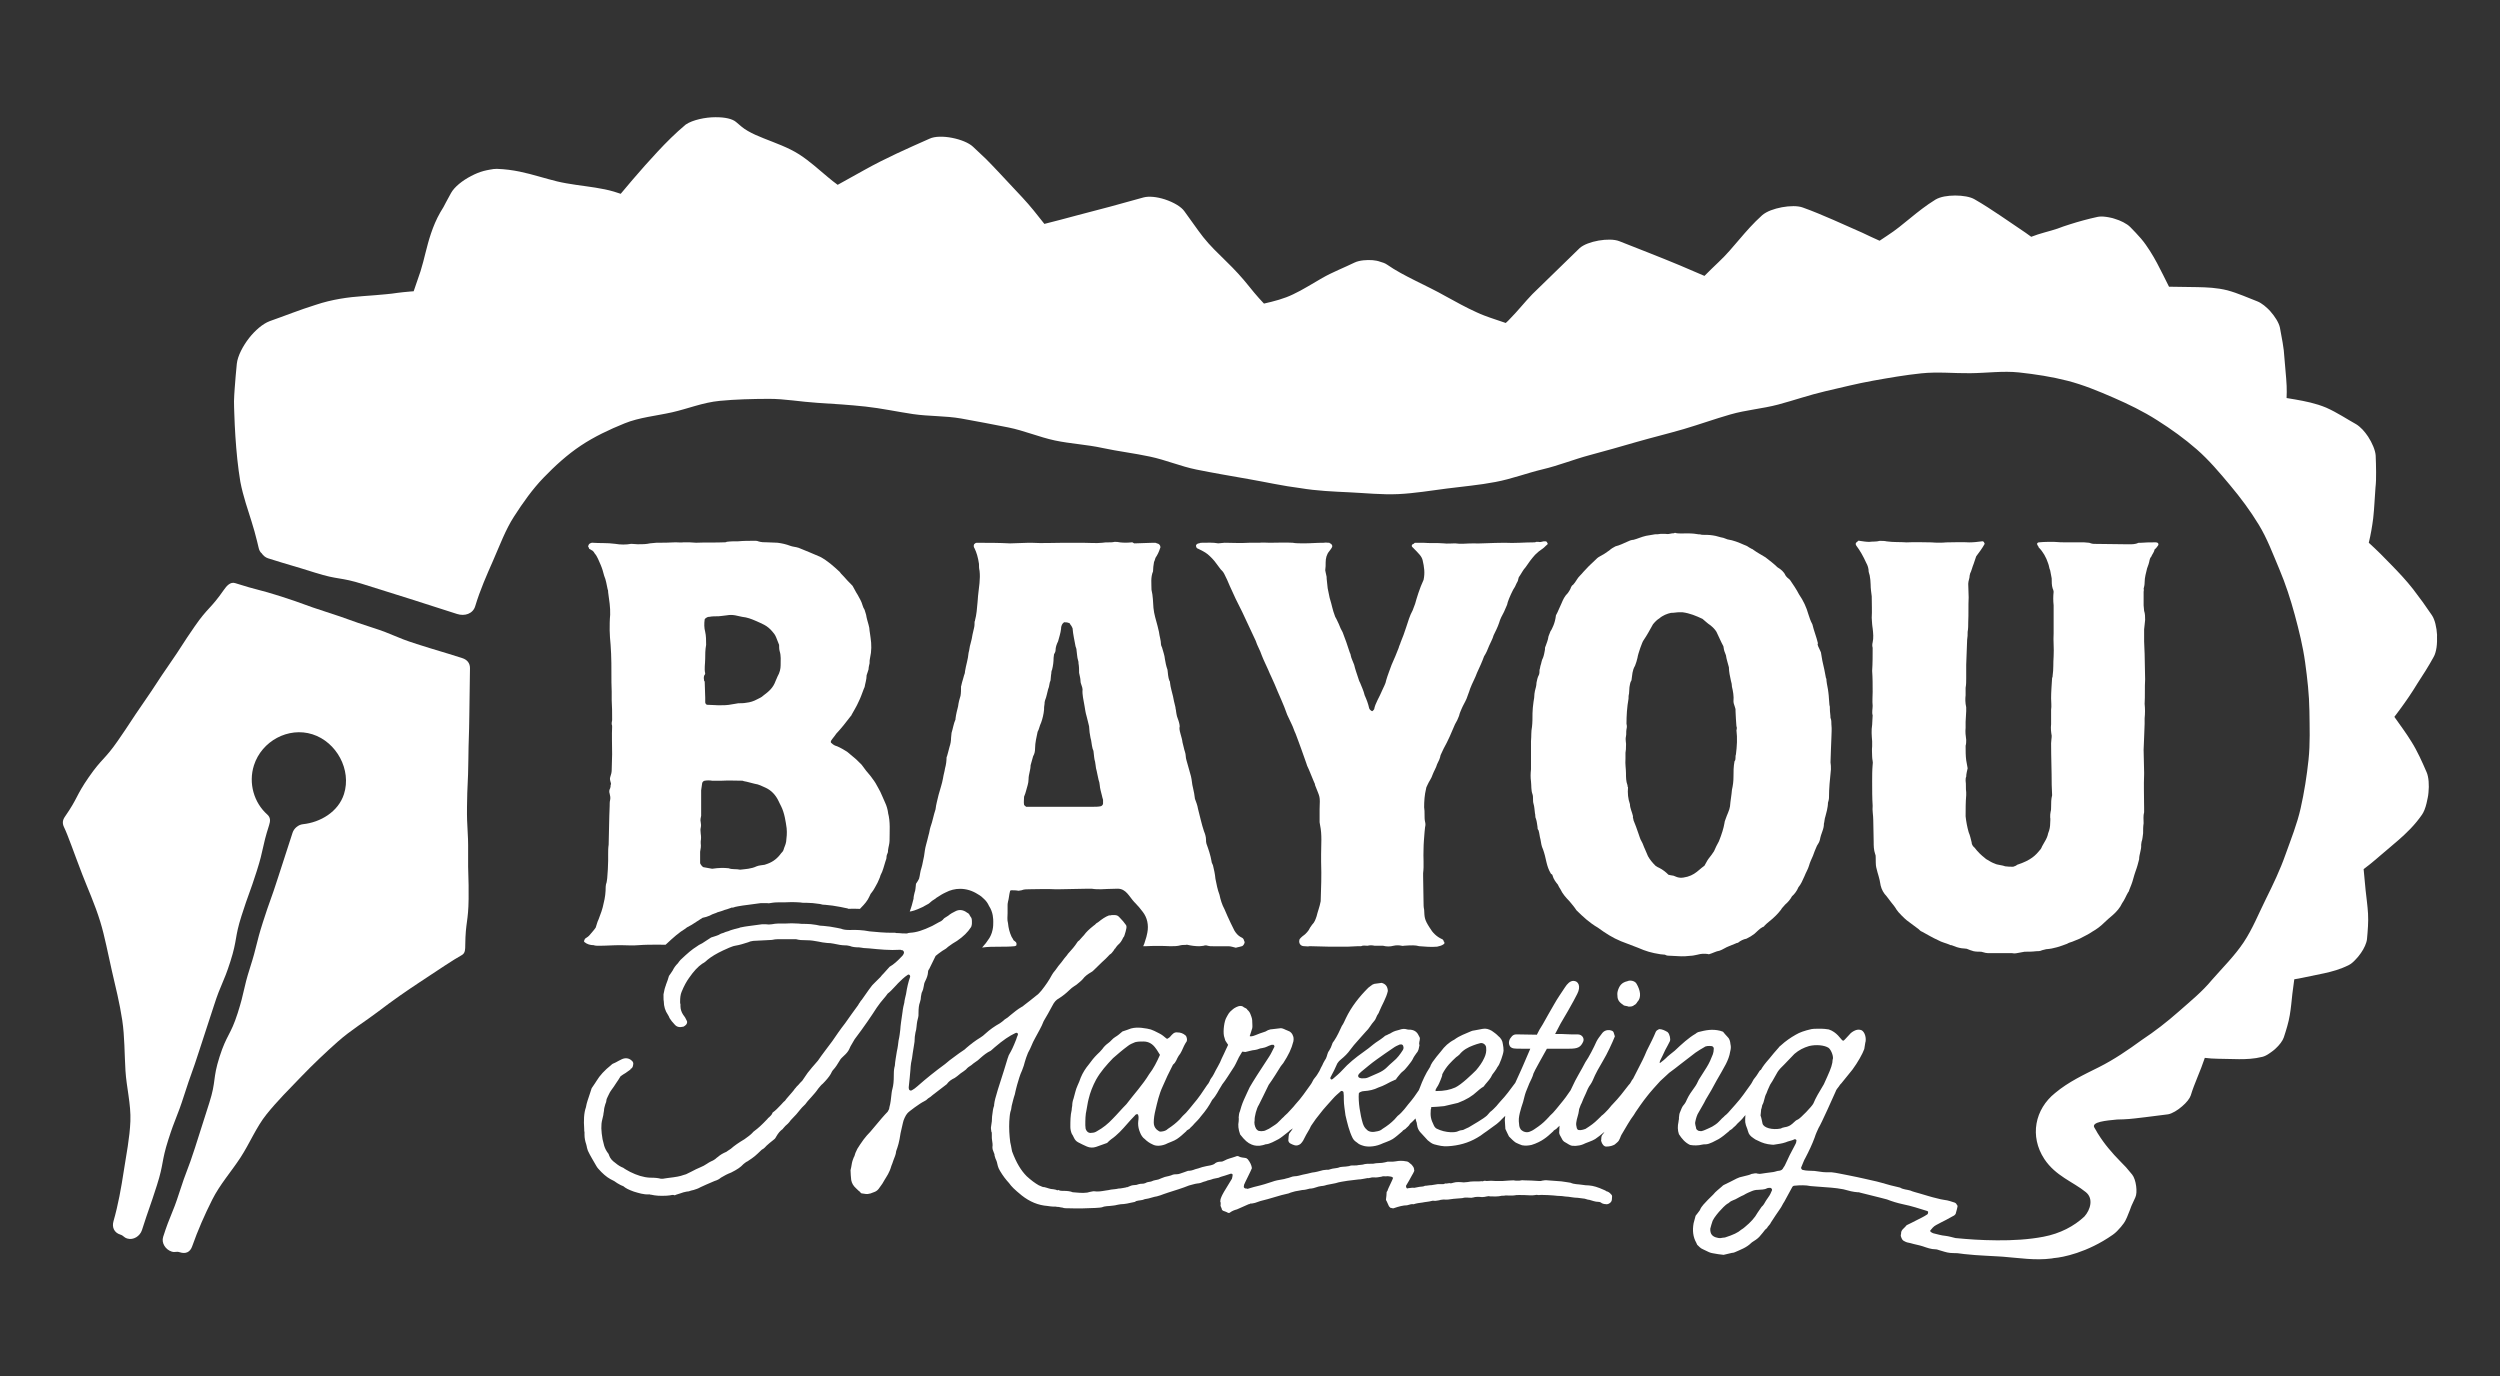
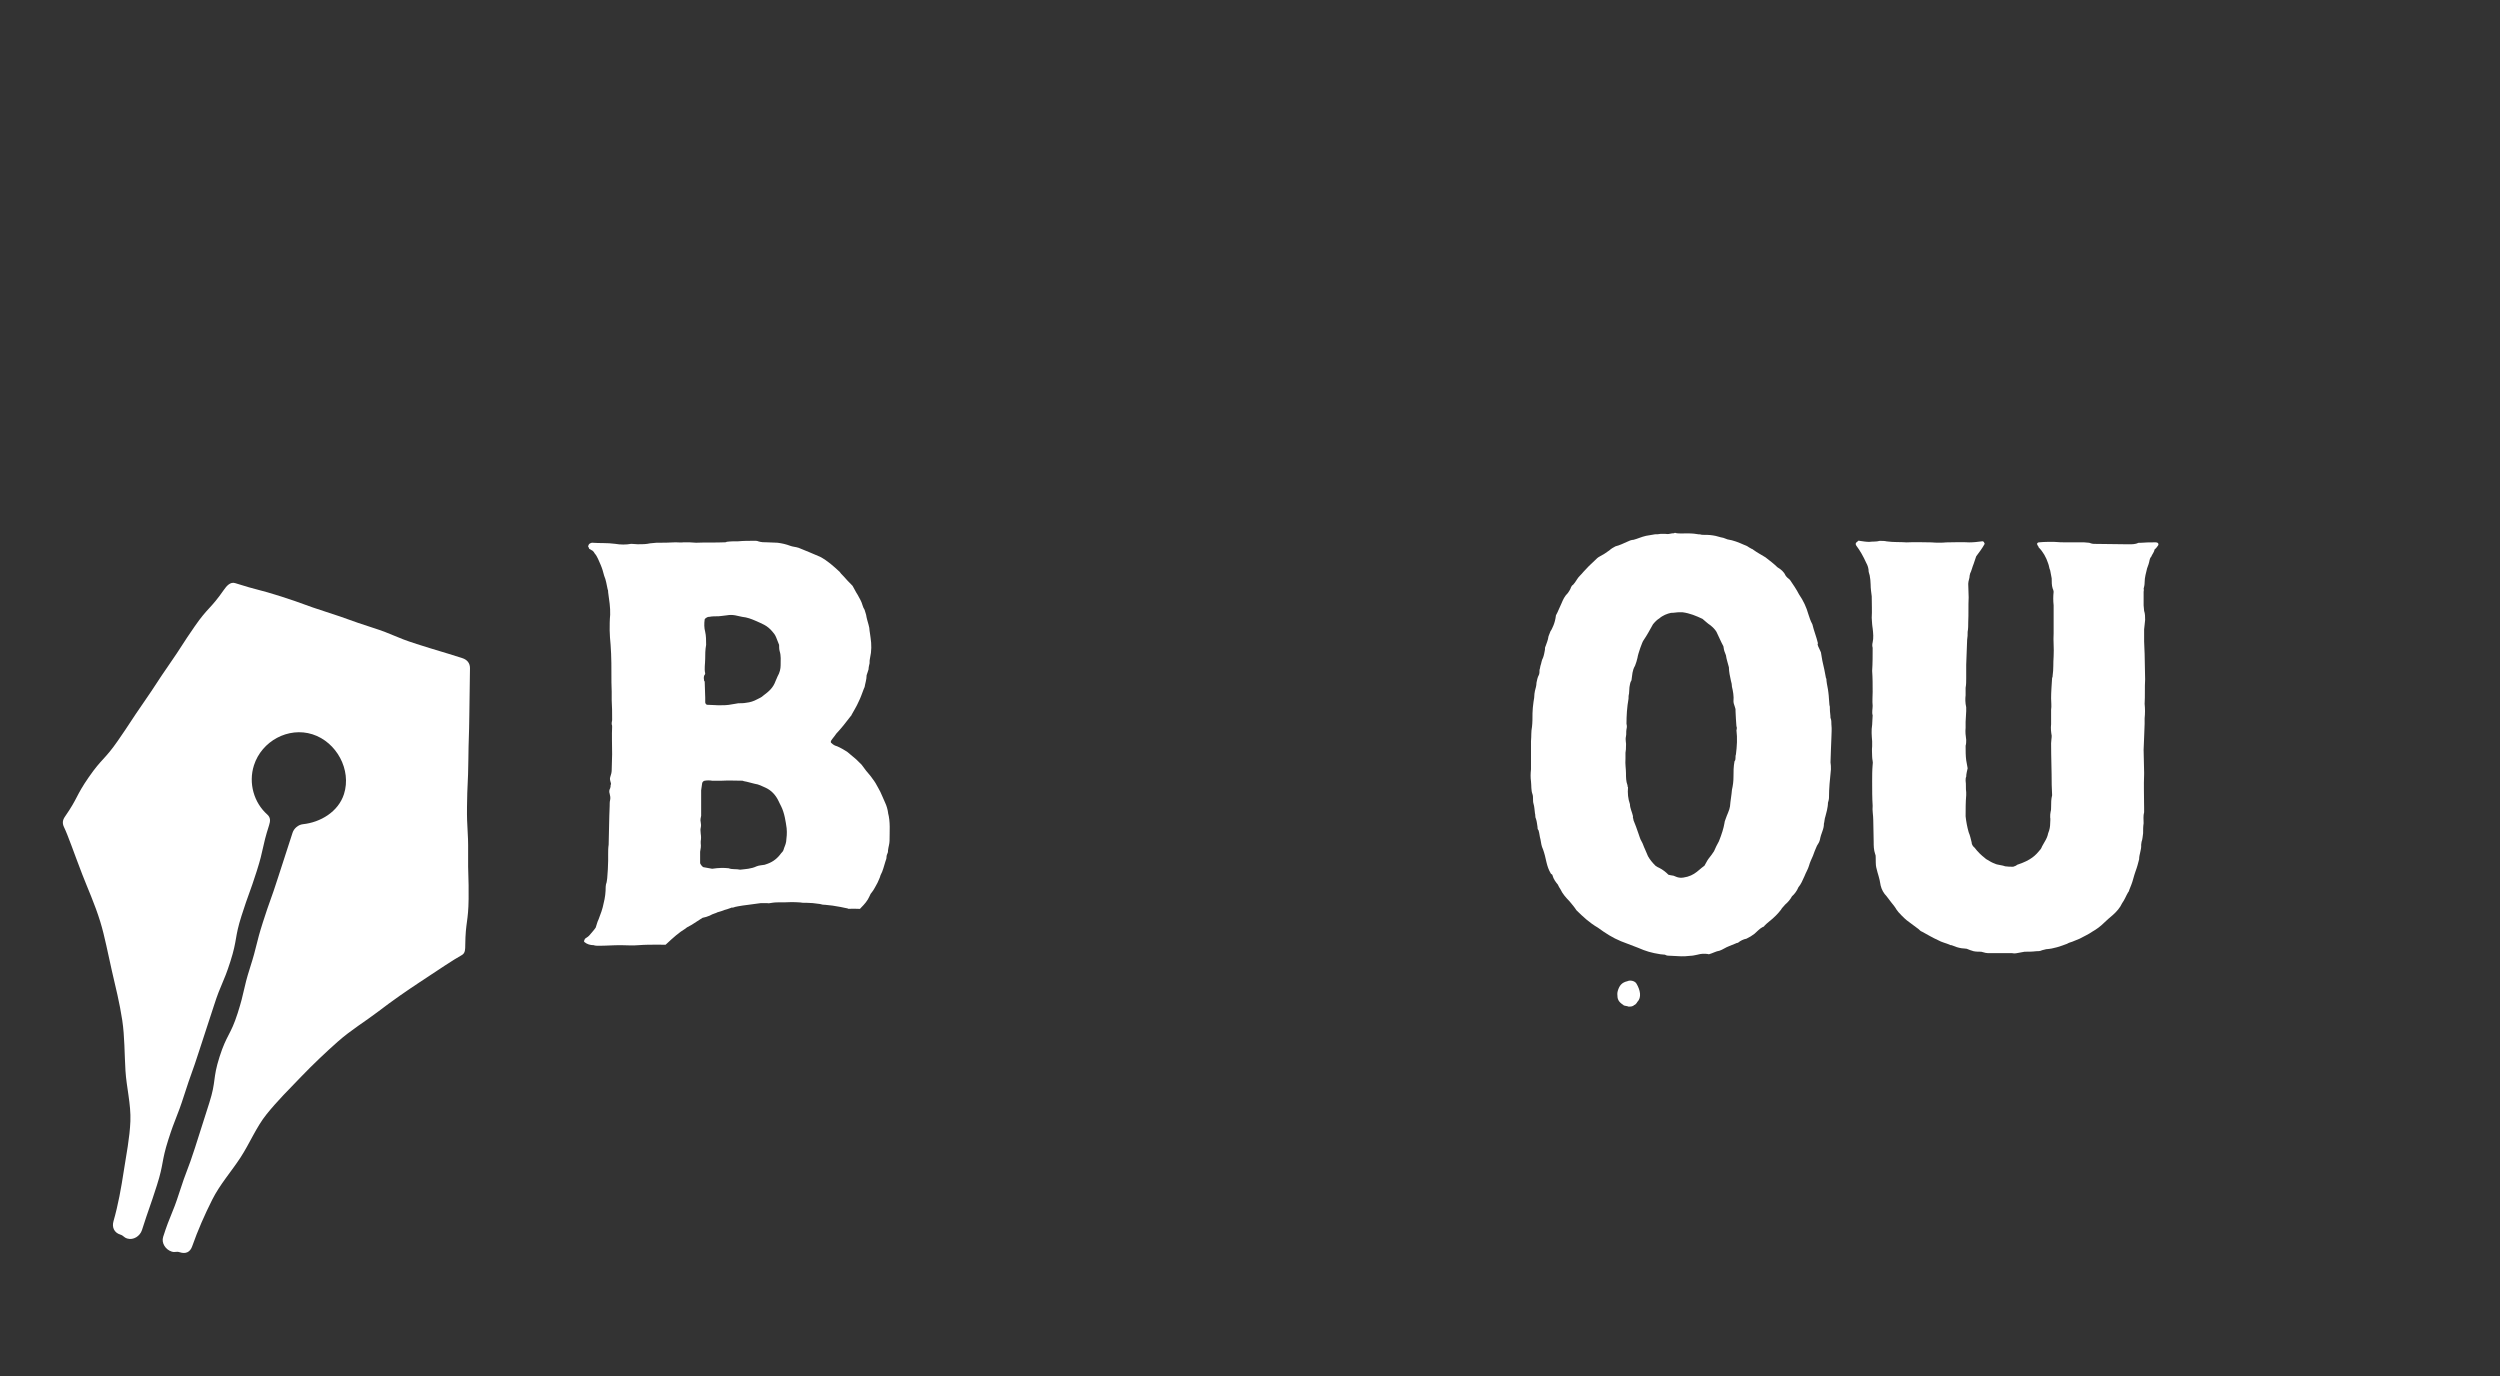
<svg xmlns="http://www.w3.org/2000/svg" id="Layer_1" data-name="Layer 1" viewBox="0 0 2225 1225">
  <rect x="0" y="0" width="2225" height="1225" fill="#333333" stroke="none" />
  <defs>
    <style>
      .cls-1 {
        fill: #fff;
      }
    </style>
  </defs>
  <g>
    <path class="cls-1" d="M790.42,723.39c-.45-3.16-1.36-6.25-2.64-8.96l-2.71-6.18c-.9-2.26-2.19-4.9-3.54-7.16-1.36-2.71-3.16-5.73-4.97-7.99-1.73-2.64-3.92-4.9-5.73-7.16l-3.99-5.35c-1.81-1.73-3.54-3.54-4.9-4.82l-7.99-6.7c-2.71-1.73-5.8-3.54-8.96-4.9-1.81-.45-3.54-1.36-4.82-2.71-.9-.38-.9-1.28-.53-2.19,1.36-2.18,3.16-3.99,4.52-6.18,2.18-2.26,4.37-4.9,6.63-7.61l6.25-7.99c.45-.45.9-.9.9-1.36,2.19-3.99,4.45-7.53,6.18-11.53,1.81-3.54,3.16-7.61,4.52-11.15.38-.45.38-1.36.83-1.81.53-3.54,1.81-6.7,1.81-10.7.45-1.73,1.36-3.54,1.73-5.27,0-1.81.53-3.62.9-5.35,0-1.81,0-3.16.45-4.9,1.36-5.8,1.36-11.98.45-17.78-.45-2.26-.45-4.45-.9-6.25,0-1.73-.38-3.54-.9-5.35-.83-3.09-1.73-5.8-2.18-8.89l-1.36-4.45c-.83-1.36-1.28-2.18-1.81-3.99-.83-3.16-2.64-6.25-4.37-9.34-1.81-2.71-3.16-5.8-4.52-7.99-3.09-3.16-5.73-5.8-8.44-8.96-1.28-1.28-2.19-2.18-3.09-3.54-5.35-4.9-10.62-9.79-17.33-13.33-5.8-2.64-12.88-5.35-19.14-7.99-2.64-.9-5.35-.9-7.53-1.81-3.62-1.36-7.16-2.18-11.23-2.71-3.01,0-6.18-.38-9.27-.38-2.64,0-5.35,0-7.99-.9-.9-.45-1.81-.45-2.71-.45-5.35,0-10.25,0-15.07.45-3.62,0-6.7,0-10.25.45-.45.45-1.36.45-1.81.45-8.44.38-16.95,0-25.39.38-3.54-.38-7.08-.38-11.07-.38-2.26.38-4.97,0-7.16,0-5.73.38-11.6.38-16.95.38-1.73,0-3.92.53-5.73.53-3.54.83-7.16.83-11.07.83-1.81,0-3.62-.38-5.8-.38-4.45.83-9.42.83-14.24,0-7.08-.98-13.79-.45-20.49-.98-.9,0-1.36.53-1.73.53-1.36.45-1.81,2.18-1.81,3.09.45.45.83.9.83,1.73l3.16,1.81c.9.9,1.36,1.36,1.73,2.26,2.71,3.09,3.62,6.63,5.35,10.17,1.36,3.16,2.26,6.25,3.16,9.79,1.73,3.99,2.18,8.06,3.09,12.05.45.83.45,1.81.45,2.64l1.36,10.25c.45,3.54.45,6.25.45,9.79-.45,4.44-.45,9.34-.45,13.79,0,3.99.45,8.44.83,12.96,0,2.64.45,5.27.45,7.91.53,11.22,0,22.75.53,33.9v7.53c.38,5.8.38,11.07.38,16.05v1.73c-.38,1.36-.38,2.64-.38,3.54.38.9.38,1.36.38,2.26-.38,7.53,0,15.97,0,24.48,0,4.9-.38,9.27-.38,14.16,0,1.81-.53,3.99-1.36,6.33-.45,1.28,0,3.01.38,4.37.45.9.45,1.81,0,2.71,0,.83,0,1.81-.38,2.64-.98,1.81-.98,3.16-.45,4.9.45,1.81.83,3.54.45,5.35-.45,1.81-.45,3.54-.45,5.8-.53,11.15-.53,22.68-.9,34.28-.45,2.64-.45,5.73-.45,8.36v5.88c0,4.9-.45,10.25-.83,15.52,0,1.28-.53,2.64-.53,3.62-.45,1.28-.83,2.64-.83,3.99,0,4.9-.53,9.72-1.81,14.62-.9,4.9-2.71,9.79-4.45,14.24-1.36,2.71-1.81,5.35-2.64,7.53-1.81,2.71-4.07,4.9-5.88,7.16-1.28,1.36-2.64,1.81-3.54,2.64-.45.45-.45.98-.83,1.81-.45.45,0,.9.38,1.36,2.26,1.81,4.97,2.64,8.06,2.64,1.28.53,3.09.53,4.44.53,6.63,0,12.88-.53,19.51-.53,5.35,0,10.7.53,16.05,0,5.8-.45,11.6-.45,17.33-.45,2.26,0,4.52.08,6.7.08l.15-.15c7.08-6.63,11.68-10.7,17.4-14.16l1.43-1.13s3.54-1.96,4.29-2.34l9.57-6.18,3.01-.75c.9-.23,1.73-.6,2.56-.9l.83-.3c1.43-.83,2.94-1.51,4.6-2.03l1.13-.38,1.05-.53,3.54-1.05c2.11-.9,3.99-1.43,5.2-1.73l3.01-1.05.9-.38h1.28c1.28-.45,2.79-.9,4.37-1.13,2.94-.53,5.8-.98,8.59-1.28,1.21-.15,11.75-1.58,11.75-1.58h5.73l1.36.15.6-.08c1.96-.3,4.37-.75,7.46-.75h5.35c2.34-.15,4.75-.23,7.01-.23,2.64,0,5.2.15,7.61.3l.75.08.83.15c.45.08.98.08,1.51.08h2.41c3.47,0,7.46.38,11.9,1.05l1.13.23,1.05.3c.23.08.75.15,1.36.15l1.36.07c4.07.3,8.81.98,13.86,1.96.98.15,2.11.38,3.16.68l2.71.53.83.38h.9c1.28-.08,2.64-.08,3.99-.08,1.81,0,3.62.08,5.42.15.3-.38.68-.75.98-1.05,3.09-3.09,5.8-6.18,7.53-10.17.45-.9.9-2.26,1.81-3.16,2.18-2.64,3.54-5.73,5.35-8.89.83-2.18,2.19-4.44,2.64-6.63,2.26-3.99,3.09-8.51,4.44-12.51.45-1.36.9-2.19.9-3.54s.45-2.71.9-3.54c.45-.9.45-1.81.45-2.71.38-3.09,1.36-5.8,1.36-8.44,0-8.44.83-16.88-1.36-24.86ZM626.64,601.42c.53-.83.98-1.28.98-2.18-.98-3.99,0-8.51,0-12.88,0-3.54,0-8.06.83-12.43,0-3.99,0-8.06-.83-11.6-.98-3.62-.98-7.16-.45-11.15,0-.38,1.81-1.73,2.19-1.73.45-.45,1.36-.45,1.81-.45,2.64-.53,5.35-.53,8.44-.53,2.26-.38,4.9-.38,7.16-.83,2.64-.45,4.9-.45,7.53,0l6.25,1.36c4.45.45,7.99,1.81,11.98,3.54,2.71,1.28,5.35,2.26,7.61,3.54,2.64,1.36,5.27,3.62,7.08,5.8,1.28,1.36,2.64,3.09,3.54,5.35l2.64,6.7c0,1.73,0,3.92.53,5.73,1.28,3.99.83,8.06.83,12.43,0,3.16-.83,6.7-2.71,9.87-.38,1.28-1.28,2.64-1.73,3.99-2.18,6.18-5.8,9.27-11.15,13.26-1.28,1.36-3.54,2.26-5.27,3.16-3.16,1.73-6.25,2.71-9.79,3.09-2.26.45-4.9.45-7.08.45-2.26.53-3.62.53-5.35.9-4.07.9-8.06.9-12.05.9-3.09,0-6.63-.45-10.25-.45-.9,0-1.73-1.36-1.73-2.18v-3.99c0-4.52-.45-9.42-.45-13.79,0-.53,0-.98-.53-1.36-.38-1.81-.38-3.16,0-4.52ZM699.64,749.16c-.38,2.71-1.73,4.9-2.26,7.08-.38,1.36-1.28,2.26-2.18,3.16-3.16,4.44-7.08,7.53-12.05,9.34-.83.45-1.73.45-2.64.9-2.18.45-4.9.45-7.08,1.36-2.71,1.28-4.9,1.73-7.53,2.19-2.26.45-4.9.45-7.16.83-3.54-.83-7.08,0-10.25-1.28-4.45-.45-8.44-.45-14.69.45l-7.53-1.36c-.9,0-2.64-2.18-3.16-3.54v-10.25c.53-2.64.9-4.9.53-7.53v-1.81c.38-2.19.38-4.45,0-6.7,0-2.19-.53-3.54,0-5.27.38-1.81.38-3.16,0-4.97-.53-2.19,0-3.99.38-5.73v-22.68l.9-6.25c0-.9,1.36-2.26,2.26-2.26,2.19-.38,4.45-.38,6.63,0h8.44c6.25-.38,12.51,0,18.76,0,.83.53,2.19.53,3.54.9l7.08,1.81c3.62.45,6.7,2.19,9.79,3.54,4.9,2.26,8.89,6.25,11.6,12.05.9,1.73,1.36,3.09,2.19,4.45,3.09,6.25,4.07,13.79,4.9,19.51.45,4.52,0,8.06-.45,12.05Z" />
-     <path class="cls-1" d="M1107.13,836.77c-.38-1.36-1.36-2.19-2.64-2.64-2.64-1.36-4.44-3.62-5.8-5.8-2.19-4.44-4.45-8.89-6.18-12.88l-2.71-6.25c-2.19-3.99-3.54-8.44-4.45-12.88-1.73-4.44-2.64-9.34-3.62-14.24-.38-4.45-1.28-8.06-2.19-11.98-.45-1.36-1.28-2.26-1.28-3.62-.9-5.35-2.71-10.62-4.52-15.59-.38-1.28-.38-2.18-.38-3.54,0-2.64-.9-5.35-1.81-7.53-2.26-6.7-3.54-13.33-5.35-20.04-.45-3.09-1.73-6.18-2.71-8.89-.38-3.09-.83-6.18-1.73-9.79-.9-3.09-.9-6.63-1.81-10.25l-3.99-14.24c-.9-2.64-.38-4.9-1.36-7.53-.83-2.26-1.36-5.73-2.18-8.44-.45-4.52-2.71-8.89-2.71-12.88.53-1.36,0-2.26,0-3.16-.38-2.19-1.28-4.45-2.19-7.08-.45-1.36-.45-2.71-.83-4.52,0-1.28-.53-2.18-.53-3.54-.83-3.54-1.81-7.08-2.18-9.72-.9-3.99-2.26-8.06-2.64-12.05,0-.38,0-1.36-.53-1.73-1.28-3.16-1.28-6.7-1.73-9.87-1.28-3.54-1.81-6.63-2.26-9.27-.38-3.99-1.73-7.16-2.64-10.7-.45-.9-.9-1.81-.9-2.64,0-3.54-1.36-7.16-1.81-11.15l-1.28-5.35c-1.36-5.35-3.09-10.25-3.62-16.05-.38-4.9-.38-10.62-1.73-15.97,0-5.35-.9-11.15,1.36-16.42,0-2.71.38-5.35.9-8.51.38-.38.83-2.19,1.28-3.54,1.81-2.71,3.09-5.35,4.07-8.44.83-1.36,0-3.16-1.36-3.99-.9-.45-1.81-.45-2.71-.98h-2.64c-5.35,0-10.7.53-16.05.53-.9,0-1.73-1.36-2.64-.9-3.62.38-7.16.38-10.25,0-1.81-.45-3.09-.45-4.9-.45-1.73.45-3.54.45-5.35.45s-3.54,0-5.8.38c-5.35.53-11.07,0-16.42,0h-18.76c-8.89,0-18.16.53-27.05,0h-3.62c-5.27,0-10.62.53-15.97.53-9.79-.53-19.59-.53-29.83-.53-.9,0-1.73.98-2.18,1.36-.45,1.36-.45,2.26.45,3.62,1.73,3.54,3.09,7.99,3.92,13.79,0,2.18,0,3.99.53,6.18.83,7.16-.53,14.69-1.36,22.3,0,2.19-.45,3.99-.45,5.73-.45,5.35-.9,11.15-2.26,16.05,0,.45,0,.9-.38.9,0,2.19,0,3.99-.45,5.73l-1.36,5.88c-.45,2.64-.9,5.35-1.81,8.36-.9,2.71-.9,5.35-1.73,8.06-.45,5.8-2.26,10.7-3.16,16.42,0,1.36-.45,2.71-.83,3.54-.53,2.26-1.36,4.52-1.81,6.33-.45,1.28-.45,2.64-.9,3.54,0,3.01,0,5.73-.45,8.36-.9,2.71-1.73,5.88-2.18,9.42-.9,3.54-1.81,7.08-2.26,10.7v.83c-1.81,4.07-2.26,8.06-3.54,12.05l-.45,4.44c0,2.64-.45,5.35-1.36,7.99l-1.28,4.9c-.53,1.36-.53,2.64-1.36,4.44,0,3.09-.45,6.63-1.36,9.79-.45,3.09-1.36,5.73-1.81,8.89-.83,4.9-2.64,9.79-3.92,14.69-.98,4.45-2.26,8.44-2.71,12.88-1.81,5.35-2.64,10.7-4.45,15.59-.9,2.64-.9,4.82-1.81,7.53-.9,3.16-1.28,5.8-2.18,8.51-.9,3.01-1.36,7.08-1.81,10.17-.9,3.54-1.28,7.16-2.26,10.25-1.28,3.54-1.28,6.7-2.18,9.79-.9,1.81-1.81,3.16-2.71,4.44-.38,3.09-.38,5.8-1.28,7.99-.45,1.81-.9,3.62-.9,5.35-.98,3.99-1.96,7.68-3.39,11.38,2.11-.23,5.05-.98,11.3-3.92l5.73-3.16c1.81-1.73,3.77-3.24,5.95-4.45l.53-.53,2.18-1.36c1.28-.83,3.24-2.18,6.4-3.62,3.99-2.11,8.36-3.16,12.73-3.16,5.57,0,10.92,1.66,15.82,4.82,2.34,1.28,4.14,2.79,5.57,4.29,1.88,1.73,3.31,3.77,4.29,6.03,3.84,5.8,3.84,11.83,3.84,14.39,0,1.88,0,4.22-.6,6.93-.75,3.84-2.34,6.55-3.01,7.61-1.88,2.94-3.92,5.65-6.33,8.21,5.05-.75,10.02-.75,15.07-.75,4.44,0,9.34,0,13.79-.45.38,0,1.36-.38,1.73-.9v-1.81c-.38-1.28-1.73-1.73-2.64-2.64-.45-1.36-1.36-2.19-1.73-3.09-1.81-3.99-2.71-7.53-3.16-12.05-.9-3.09-.38-6.18-.38-8.89v-6.7c0-.83,0-2.19.38-3.54.9-3.01.9-6.18,1.81-9.34,0-.38.45-.83,1.36-.83,1.73,0,3.99,0,6.18.45.9,0,1.81-.45,2.71-.45,2.18-.9,4.37-.9,6.63-.9,7.61,0,15.59-.45,23.2,0h3.92c7.61,0,15.59-.45,23.13-.45h5.8c2.71.45,5.35.45,8.06.45,0,0,10.06-.5,14.82-.5,7.54,0,10.17,7.01,15.01,12.18l.23.15c3.01,3.16,5.27,5.8,7.01,8.21,3.99,5.05,5.5,11.75,4.14,18.61-.45,2.64-1.13,4.9-1.88,7.08-.45,1.81-1.05,3.39-1.81,4.97h2.03c7.08-.38,14.69-.38,22.22,0,3.16,0,6.25,0,9.34-.9,1.81-.45,3.54,0,5.35-.45q5.8,1.36,11.07,1.36c1.36,0,2.71-.38,3.62-.38,1.36-.53,2.64-.53,3.99,0,1.28.38,2.64.38,4.44.38h13.79c2.26,0,4.52.9,6.7,1.36.83-.45,2.18-.45,3.54-.9.45,0,.9-.45,1.81-.45.83-.38,1.73-1.36,2.19-2.71.45-.83,0-1.73-.45-2.64ZM981.7,715.33c0,.9-1.36,2.26-2.18,2.26-2.26.45-4.45.45-6.7.45h-59.59c-.45-.45-1.81-1.36-1.81-1.81-.45-2.26,0-4.45,0-7.16.9-2.19,1.36-3.54,1.81-5.35.9-3.54,2.18-6.63,2.18-10.17,0-4.45,1.81-8.06,1.81-12.43.9-2.71,1.36-5.35,2.26-8.06,1.28-2.18,1.73-4.37,1.73-7.08,0-4.9,1.36-10.25,2.26-14.69,1.36-2.26,1.73-5.35,3.09-8.06,1.28-3.54,2.26-7.53,2.64-11.53,0-1.73,0-3.09.45-5.27,0-.98,0-1.81.45-3.16,1.36-3.16,1.81-6.7,2.71-9.79,1.28-2.64.9-5.35,2.18-7.99,0-1.81.45-3.16.45-4.9.45-1.36,0-3.16.9-4.52.9-3.54,1.36-7.08,1.36-10.62l.38-3.09c.45-.9,1.36-2.26,1.36-3.54,0-2.71.9-5.35,2.26-8.06.9-3.54,2.19-7.08,2.64-11.07,0-1.81.45-3.16,1.28-4.52l1.36-1.36c1.36,0,2.71,0,3.99.53.98,0,1.36.83,1.81,1.73.9.9,1.36,2.26,1.81,3.09.45,5.8,1.73,10.77,2.64,16.05.45,1.36.9,2.26.9,3.62.45,2.64.45,6.18,1.36,8.89.38.83.38,1.73.38,2.64.53,2.71.53,5.73.53,8.44.45,2.64,1.28,4.9,1.28,7.53,0,1.36.53,2.26.9,3.62.45,1.28.9,2.64.9,3.54-.45,4.9.9,9.34,1.73,14.69.53,3.09.9,6.18,1.88,9.34.83,2.64,1.28,5.73,2.19,8.89,0,1.81.45,3.54.45,5.35l.83,4.9c.9,2.64.9,6.18,1.88,9.72.38.98.83,1.81.83,2.71.45,3.09.45,6.18,1.36,8.89.45,1.81.45,3.99.83,5.8.9,3.09,1.36,6.7,2.26,10.25,1.28,3.09.9,6.18,1.81,9.34.83,2.64,1.28,5.73,2.18,8.44v3.54Z" />
-     <path class="cls-1" d="M1377.36,483.6c-.45-.9-.83-1.81-1.73-1.81h-1.81c-1.81.45-3.16.9-4.9.45h-1.81c-.45.45-1.36.45-1.73.45-8.51,0-17.4.9-26.29.38-10.17,0-26.22.98-26.22.53-8.44,0-12.51.83-17.85,0-3.01,0-7.08.45-10.17,0-5.8-.53-12.43,0-18.23-.53h-7.16c-.45,0-.83.53-1.36.98-1.73.38-2.18,2.18-.83,3.09,5.73,5.8,8.06,7.99,8.89,11.53,1.36,5.88,2.18,11.15.83,17.4-3.54,7.53-6.18,16.42-7.53,21.32-.83,1.81-1.36,3.99-2.18,5.8-2.71,4.9-3.99,9.79-5.8,15.14-1.36,4.44-3.09,8.89-4.9,13.33-.45,1.81-1.36,3.09-1.73,4.9-1.81,4.9-3.99,9.79-6.33,15.14-1.73,4.9-3.54,9.27-4.82,13.79-.45,3.09-2.26,5.73-3.54,8.89-2.26,5.73-6.25,11.53-7.16,16.88-.45.45-.9,1.36-1.81,1.73-.83-.38-2.19-1.28-2.64-2.64-.83-3.92-2.18-7.53-3.99-11.53-.9-3.99-2.71-7.61-4.07-11.15-.83-1.36-1.28-3.09-1.73-4.44-1.28-3.99-2.64-7.53-3.54-11.53-.9-2.71-2.64-5.8-3.09-8.51,0-.83-.53-1.73-.9-2.64-1.81-5.8-3.99-11.98-6.25-17.78-1.36-2.26-2.26-4.44-3.54-7.61-.9-1.73-1.73-3.99-3.09-6.18-2.71-7.08-2.71-9.79-4.97-16.95l-1.73-8.44c-.45-2.64-.45-5.8-.9-8.44,0-1.36,0-2.26-.45-3.62-.45-1.28-.45-2.64-.83-3.99.38-2.19.38-4.9.38-7.08,0-3.54.9-7.16,3.16-9.79.83-1.28,2.18-2.64,2.64-3.99.45-.9-.45-2.64-1.81-3.09-.45,0-.45-.53-.83-.53h-.9c-1.36,0-2.26-.38-3.62,0-7.08,0-11.98.53-17.78.53-3.09,0-7.99,0-10.25-.53-6.63-.38-13.26,0-20.42,0-3.09,0-6.25-.38-9.34,0h-8.89c-8.96.53-13.33,0-21.85,0l-5.73.53c-4.9-.9-9.34-.53-14.24-.53-.9,0-1.81,0-2.71.53-1.28,0-1.73.45-2.64,1.28-.45.53,0,2.26.45,2.71s.9.83,1.36.83c2.64,1.36,5.73,2.71,8.44,4.9,2.64,2.26,5.35,4.97,7.53,8.06l3.99,5.35c.9.83,2.26,2.19,3.16,3.99,1.73,3.54,3.54,7.08,4.9,10.7,3.54,7.99,7.08,15.52,11.07,23.13l12.05,25.76c1.36,4.45,3.99,8.51,5.35,12.88,1.73,4.52,3.99,8.89,5.73,12.88,1.81,4.52,3.99,8.51,5.8,12.96,3.54,8.89,7.99,17.78,11.15,27.12l3.99,8.44c1.36,2.64,2.18,5.8,3.54,8.51,1.81,4.37,3.16,8.89,4.9,13.26l4.44,12.51c.45.9.45,1.73.9,2.71,2.19,4.37,3.99,9.72,6.18,14.62.53.9.9,1.81.9,2.71,4.45,11.53,4.45,8.89,3.99,21.32v11.53c0,.98.45,1.81.45,2.71,1.81,8.51.9,17.4.9,25.76v6.7c.45,13.79,0,22.3-.38,35.18-.98,5.27-2.71,9.27-3.62,13.33-.9,2.64-1.73,5.35-3.99,7.53-1.36,1.81-2.26,3.16-3.09,4.9-.9,1.36-1.81,2.26-3.16,3.62-1.73,1.28-3.54,2.64-4.9,4.37,0,.53-.38.9-.38,1.81,0,3.09,2.19,4.44,4.37,4.44,1.36,0,3.54.45,4.9,0l17.78.45h16.05c3.16,0,6.25-.45,9.34-.45h2.71c1.73-.9,3.54-.38,5.73-.38,1.81-.53,3.99-.53,6.25,0h7.53c3.16.83,6.25.83,9.34,0,2.26-.53,4.9-.53,7.16,0,.9,0,1.28.38,1.73,0,7.61-.53,10.7-.53,13.79.38,5.35.45,10.7.9,16.05.45,1.73-.45,4.07-.83,5.8-2.18.9-.45.9-1.36.45-2.26-.45,0-.45-.45-.45-.9-.45,0,0-.83-1.36-1.36-4.9-2.18-8.44-5.73-11.07-10.25-4.9-7.53-4.52-9.34-4.9-15.97-.53-2.26-.53-4.44-.53-6.63,0-9.42-.38-13.79-.38-23.13v-2.71c.9-7.08,0-14.24.38-21.32,0-4.97.53-10.25.9-15.22l.45-4.37c.45-1.81.45-3.16,0-4.9-.45-1.81-.45-3.99-.45-6.25s0-4.45-.38-6.63c0-5.35.38-11.15,1.73-16.5,0-1.28.9-2.26,1.36-3.62,1.28-3.01,3.54-5.73,4.44-8.89,1.36-3.54,3.16-6.18,3.99-9.27,1.36-2.64,2.71-5.35,3.09-8.06l2.71-5.8c3.99-7.08,7.16-14.62,10.17-21.77,1.36-2.19,2.71-4.9,3.62-7.53.45-2.26,1.36-4.07,2.26-6.25,1.28-3.09,3.01-5.73,4.37-8.89.98-3.09,2.26-5.73,3.16-8.89,1.81-4.9,4.45-9.34,6.18-14.24,2.26-4.9,4.52-9.79,6.25-14.62,1.81-2.71,3.16-5.88,4.52-9.42,1.28-3.09,3.01-5.8,3.99-9.34,1.73-3.54,3.54-7.08,4.9-11.07.83-3.16,2.64-6.7,4.37-9.79l2.71-6.25c.45-2.71,2.64-7.99,5.35-13.33,1.28-1.81,2.18-3.54,3.09-5.8.45-.9,1.36-2.18,1.36-3.09.38-.9.38-2.26.9-2.71,2.18-3.09,3.54-6.18,5.73-8.44,2.64-3.99,5.35-7.61,8.51-11.15,2.19-2.18,4.37-3.99,7.08-5.73,1.28-.9,2.26-2.26,3.54-3.16.45-.45.9-.83.45-1.28Z" />
    <path class="cls-1" d="M1629.96,645.04c0-2.19,0-4.45-.83-6.18,0-2.71-.53-4.9-.53-7.61,0-1.81,0-3.09-.38-3.54-.45-3.99-.45-7.99-.98-11.53-.38-3.62-1.28-6.7-1.66-10.25,0-.98,0-1.81-.53-2.71-.83-4.45-1.81-9.79-3.16-15.14l-1.28-7.53c-2.26-5.35-3.54-6.63-2.64-7.99-1.36-5.8-3.62-11.15-4.97-16.95-1.73-3.09-2.64-6.18-3.54-8.89-1.73-6.18-4.37-11.98-8.36-17.78-2.26-4.44-5.35-8.89-8.06-12.88-1.81-1.36-3.16-2.71-3.99-3.99-1.36-3.16-3.99-5.35-7.08-7.16-3.16-3.09-6.7-5.8-10.7-8.89-3.54-2.26-7.16-3.99-10.7-6.63-.45-.45-1.36-.98-1.73-.98l-2.26-1.28c-1.81-1.36-3.09-1.73-4.44-2.26-4.9-2.18-9.34-3.99-14.69-4.82l-3.62-1.36c-3.01-.45-6.18-1.81-9.34-2.18-3.09-.53-6.55-.53-9.72-.53-1.36-.45-2.26-.45-3.09-.45-2.26-.38-4.97-.83-10.32-.83-2.19,0-8.44.45-10.62-.53-.9.53-1.81.53-2.64.53-2.26.45-3.54.83-5.88.45h-4.37c-1.81.38-3.16.38-4.9.38l-7.99,1.36c-4.07.9-7.61,2.64-11.15,3.54-1.81,0-3.99.9-5.8,1.81-3.09,1.36-6.7,3.16-10.25,3.99-1.73.9-3.99,2.18-5.35,3.54-3.09,2.26-5.73,3.99-8.44,5.35-1.81.9-3.16,2.18-4.45,3.54-3.99,3.62-7.08,6.7-10.25,10.25-1.73,2.26-4.45,4.44-5.73,6.7-1.36,2.18-2.26,3.54-3.54,4.9-.98.45-1.36,1.28-1.81,2.19-.53,1.81-1.81,3.62-2.71,4.97-3.09,3.01-4.44,6.18-5.73,9.27-1.81,3.62-3.16,7.61-4.97,10.7-.38,3.54-1.28,6.7-2.18,8.89-.9,1.81-1.36,3.54-2.71,5.35l-1.73,4.45c-.45,3.62-1.81,6.25-2.64,8.89-.53.9-.53,1.81-.53,3.09-.45,2.26-.83,4.9-1.73,7.16-1.36,2.26-1.36,4.9-2.26,7.08-.38,1.36-.38,2.71-.83,3.54,0,1.81,0,3.16-.53,4.52-1.28,2.18-1.73,4.9-2.18,7.08,0,2.71-.83,4.9-1.36,7.16,0,.9-.45,1.73-.45,2.64,0,2.26-.38,4.9-.83,7.16-.45,3.54-.9,7.08-.9,10.17,0,4.07,0,8.06-.45,12.05-.9,4.44-.45,7.99-.9,12.88v24.94c-.45,3.99-.45,7.53,0,10.7.45,3.99,0,7.99,1.36,11.53.45,1.36.45,2.71.45,3.99,0,1.36,0,3.09.45,4.44.83,2.71.83,5.35,1.28,8.51.53,1.28,0,3.54.9,4.9.9,2.64.9,4.82,1.36,7.08,0,1.28,0,2.18.9,3.09.9,2.71.9,5.35,1.73,8.06.53,3.09.9,6.18,2.26,8.89,1.28,3.54,2.26,7.53,3.09,11.53.9,3.62,1.81,6.63,3.99,10.25.9.45,1.36.9,1.36,1.36.9,3.54,3.09,6.25,4.9,8.44.45,1.36,1.36,2.64,2.19,3.99,1.81,3.99,4.97,7.53,8.06,10.7,2.19,2.64,4.45,5.27,6.18,7.99,5.88,5.8,11.6,11.15,19.14,15.52,6.7,4.9,12.96,8.96,20.49,12.05l15.14,5.8c7.16,3.09,11.53,4.45,20.04,5.8,1.36,0,2.64.38,3.99.38,1.36.98,3.54.98,5.35.98,8.44.38,9.79.83,17.33,0,1.81,0,3.99-.53,6.18-.98,1.36-.38,3.54-.83,4.9-.83,1.81,0,3.62,0,5.35.45,3.54-.98,6.25-2.71,9.42-3.16,2.64-.83,5.73-3.09,8.36-3.99,1.81-.9,3.62-1.36,5.35-2.18.9-.53,2.26-.9,2.71-.9,2.18-1.81,4.9-3.16,7.53-3.62,2.71-1.28,4.9-2.64,7.16-4.37,2.18-1.81,4.44-4.52,7.08-5.88.9-.38,1.36-.38,1.81-1.28,1.36-1.36,2.71-2.64,3.99-3.62,4.45-3.47,7.99-7.08,10.7-10.62.9-1.81,2.64-3.09,3.54-4.44,2.64-2.19,4.9-4.9,6.25-7.53,2.18-1.81,4.45-4.9,5.73-8.06,2.26-2.64,3.54-5.73,5.35-9.72,1.36-3.54,3.16-6.25,4.07-9.42.83-3.09,2.18-5.73,3.54-8.89.83-2.64,2.19-5.73,3.54-8.89,1.28-1.81,2.18-3.54,2.64-5.35.45-2.64,1.36-5.35,2.19-7.53.98-2.71,1.36-4.44,1.36-6.7.53-1.73.53-4.37,1.36-6.63l1.36-5.35c.45-2.26.9-4.44.9-6.7.38-1.28.9-3.09.9-4.44,0-8.44.83-16.42,1.73-25.31,0-2.26,0-4.07-.38-6.25.38-7.53.38-15.07.83-22.68,0-3.16.45-6.7,0-10.7ZM1544.98,671.34c-.38.83-.38,1.73-.38,3.09,0,.83,0,2.19-.9,3.16-.9,4.82-.9,9.27-.9,13.71,0,4.07-.45,7.61-1.36,11.6-.38,4.9-1.36,9.72-1.73,14.69-.45,3.54-2.71,7.53-3.99,11.53-.53,1.36-.98,2.64-.98,3.62-.38,2.19-.9,4.37-1.73,7.08-.9,2.64-1.81,5.8-3.16,8.89-1.73,3.16-3.09,5.8-4.37,8.89-1.36,2.26-3.16,4.44-4.9,6.7-1.36,1.81-2.26,3.99-3.62,6.18-1.73,1.36-3.09,2.26-4.44,3.54-3.09,2.71-6.18,4.97-10.7,6.25-5.35,1.36-7.53,1.36-12.43-.9-1.81-.38-3.09-.38-4.45-.83-2.18-2.18-4.9-4.52-8.44-6.25-1.36-.45-2.18-1.28-3.16-1.81-2.64-2.64-4.9-5.35-6.63-8.44l-2.64-6.18c-1.36-2.71-1.81-4.97-3.16-7.16-1.36-2.19-1.73-4.45-2.64-6.7-1.36-4.37-3.09-8.44-4.45-11.98,0-1.28-.9-2.64-.45-3.54-.9-3.99-2.71-7.16-2.71-10.7-1.73-4.9-2.18-9.79-1.73-15.07-.45-.53-.45-1.36-.45-1.81-1.36-3.54-1.36-7.08-1.36-10.7,0-3.99-.83-7.99-.45-12.96v-5.27c.45-2.26.45-3.99.45-5.8.45-2.71-.83-5.35,0-8.89.45-1.81,0-3.99.45-6.25.45-1.81.45-3.09,0-4.82,0-7.16.45-14.77,1.81-22.3,0-1.36,0-3.09.45-4.45,0-1.73.38-3.62.38-5.8.45-1.73.45-4.37,1.81-6.18.45-2.26.45-4.52.9-6.7s.9-3.99,2.26-6.25c.83-2.18,1.73-4.82,2.18-7.08.45-3.62,4.45-14.69,5.35-15.52,3.09-4.52,5.73-9.42,8.44-14.31,1.81-2.19,3.54-3.99,5.8-5.35,1.36-1.28,3.09-2.18,4.9-3.09,2.18-.9,3.54-1.36,5.35-1.73,3.09,0,4.9-.53,7.08-.53h3.16c6.63.9,11.98,3.16,17.78,5.88,2.18,1.73,4.37,3.99,7.08,5.73,2.18,1.81,3.99,3.54,5.35,5.8,2.18,4.45,3.99,8.89,6.18,12.88l.53,3.09c.38,1.81,1.36,3.54,1.73,4.9.45,3.62,1.81,7.16,2.64,10.7,0,3.99.98,8.06,1.81,12.05.53,1.73.9,3.54.9,5.27.9,3.62,1.81,8.51,1.36,12.88,0,3.16,2.18,5.88,1.81,8.51,0,2.71.38,5.35.38,7.53s.45,4.45.45,6.25c.45.83.45,2.18,0,3.54.9,7.16.45,14.24-.45,21.4Z" />
    <path class="cls-1" d="M1920.23,483.07c-.83-.38-1.36-.38-1.73-.38-4.45,0-8.96,0-12.88.38h-2.26c-2.71,1.36-5.8,1.36-8.96,1.36-11.07,0-19.51-.38-30.66-.38-1.36,0-3.09-.45-4.37-.98l-4.52-.38h-14.24c-4.45,0-8.44,0-12.88-.45-4.44,0-8.89,0-12.96.45-.83,0-1.28.38-1.73.9,0,.45,0,1.28.45,1.81.45.38.9,1.28.9,1.73,3.99,3.99,6.7,8.89,8.44,14.24.9,2.18.9,4.44,1.81,6.18l1.36,7.16c0,3.09,0,6.25.83,8.89.45.9.9,2.26.9,3.09-.45,3.99-.45,8.06,0,12.05v24.94c-.45,6.63.45,13.33,0,20.49-.45,5.73,0,11.53-.9,17.25,0,.53,0,1.36-.45,1.81-.38,6.25-.9,12.51-.9,18.23,0,3.62.53,6.7,0,10.25v12.88c-.45,3.62,0,7.16.53,10.25,0,2.26-.53,4.44-.53,6.63,0,12.51.53,24.48.53,36.91,0,3.16.38,6.33.38,9.42-.9,3.54-.9,6.63-.9,10.25,0,1.28,0,3.09-.45,4.44-.38,1.73-.38,3.09-.38,4.9.38,1.73,0,3.54,0,5.35,0,2.64-.45,5.73-1.81,8.89-.45,2.64-1.73,5.35-3.09,7.53l-2.26,3.99c-.38.9-.9,2.26-1.73,3.09-3.99,4.9-8.06,9.34-20.49,13.41-.9.83-2.26,1.36-3.54,1.73-2.26,0-4.97,0-7.16-.38-1.81-.9-7.53-1.36-8.89-2.26-2.64-.9-4.9-2.26-7.08-3.62-.9-.38-1.36-.83-1.81-1.28-3.54-2.71-6.7-5.8-9.34-9.34-1.73-1.36-2.71-3.16-2.71-4.9-.83-3.09-1.28-5.8-2.64-8.96-1.36-4.82-2.18-9.27-2.71-14.16,0-6.25,0-12.51.53-18.68v-2.71c-.53-3.54,0-6.7-.53-10.25,0-1.28,0-2.64.53-3.54,0-2.64.83-5.35,1.28-7.53l-1.28-7.16c-.53-3.99-.53-8.44-.53-12.88.53-1.73.53-3.54.53-5.27-.53-3.62-.9-7.16-.53-10.7v-5.35c0-3.09.53-6.25.53-9.42v-3.54c-.9-3.99-.9-7.53-.53-10.62v-6.7c.53-2.64.53-5.8.53-8.44v-11.98l.83-22.3c.45-2.64.45-4.44.45-7.08.53-2.64.53-5.8.53-8.51.38-7.53,0-14.61.38-22.15,0-3.99-.38-8.06-.38-12.05,0-2.64,1.28-4.9,1.28-7.53l.45-1.81c.9-1.36,2.26-6.7,3.09-8.44.9-2.18,1.36-4.52,2.26-6.7,2.64-3.54,5.35-7.08,7.53-11.07q0-.45-.38-.98c0-.83-1.36-1.73-2.34-1.28-3.54.45-7.08.9-11.07.9-6.7-.45-13.33,0-20.49,0-2.64.38-9.72.38-12.88,0-7.53,0-14.24-.45-22.22,0-5.8-.45-11.6,0-17.85-.9-1.73-.45-3.99-.45-6.18-.45-3.09.9-6.25.45-9.34.9-2.64,0-5.27-.45-8.44-.9-.9-.45-1.81,0-2.18.9-1.36.45-1.81,1.81-.98,3.16,3.62,4.82,6.33,9.72,8.96,15.52,1.28,2.26,2.18,4.9,2.18,7.99l.9,3.16c.45,2.64.83,5.35.83,7.99,0,3.54.53,7.08.98,10.62,0,6.25.38,12.96,0,19.14,0,2.26.38,3.99.38,5.8,0,1.36.45,2.71.45,3.54.53,4.52.9,8.51,0,12.51-.45,1.81-.45,3.09,0,4.9,0,6.63,0,13.79-.45,20.49.45,6.18.45,12.43.45,18.68,0,4.37-.45,7.99,0,12.43,0,2.64-.83,5.8,0,8.44,0,2.71-.45,5.35-.45,8.44-.83,4.9-.38,9.79,0,14.69v4.44c-.38,3.16,0,6.25,0,9.34,0,2.71.98,4.45.45,7.08-.45,4.9-.45,9.87-.45,14.77,0,7.53,0,15.07.45,21.77-.45,3.99.53,8.44.53,12.43,0,6.25.38,12.88.38,19.59,0,3.54,0,7.08,1.36,11.07.45.9.45,1.81.45,3.16s0,7.08.45,8.44c1.73,7.53,2.64,8.06,3.99,16.42.9,3.62,2.64,6.7,5.27,9.42l4.07,5.35c1.81,2.19,3.54,4.37,4.82,6.63,1.36,2.26,7.23,7.99,8.96,9.34l10.7,7.99c.83.9,1.81,1.81,3.09,2.26,4.9,2.64,9.34,5.35,14.24,7.53,3.09,1.81,7.08,2.64,10.25,3.99.38.45,1.28.45,1.73.45,3.16,1.36,5.88,2.26,8.89,2.71,1.81,0,3.16.45,4.52.45,2.18.9,4.37,1.73,6.18,2.19,2.26.45,4.44.45,6.7.45l1.73.45c1.36.45,3.16.83,4.52.83h21.32c2.18.53,4.44,0,6.18-.38l4.9-.9c3.16,0,6.7,0,10.25-.45,1.81,0,3.62,0,5.35-.9l3.62-.9c6.63-.38,12.88-2.64,18.61-4.82,1.36-.9,3.16-1.36,4.52-1.81l6.63-2.71c3.99-2.18,7.99-3.92,11.15-6.18,3.99-2.26,7.53-4.9,10.62-7.99,2.26-2.26,4.9-4.44,7.53-6.7,3.62-3.16,6.7-6.7,8.51-10.7,2.26-3.09,3.54-6.7,5.35-9.72.38-.53.9-.98.9-1.81,1.36-3.54,2.64-6.25,3.54-9.79.83-2.64,1.28-4.9,2.19-7.16,1.36-3.54,2.26-7.08,3.16-10.62,0-4.52,2.18-8.51,1.81-12.88,0-.98.38-1.81.38-2.71.9-2.19.9-4.9,1.36-7.53,0-3.16,0-6.25.45-8.89,0-3.16-.45-6.7.45-9.87v-3.99c0-9.79-.45-19.51,0-29.76v-1.81c0-6.7-.45-13.33-.45-19.96.45-8.06.45-13.41.9-23.13v-4.9c.45-4.52.45-8.51,0-12.88.45-7.23,0-14.77.45-21.85,0-7.53-.45-15.14-.45-22.75,0-3.54-.45-7.08-.45-11.07v-10.7c.45-2.64.45-5.27.9-8.44,0-2.64,0-5.35-.9-7.99,0-1.73-.45-3.09-.45-4.9v-12.05c0-.83.45-1.73,0-2.64.45-1.73.9-3.54.9-5.8,0-4.45,1.28-8.44,2.19-12.43.9-2.26,1.81-4.9,2.26-7.53.38-.98.38-1.81,1.36-2.71.83-2.26,2.64-3.99,3.09-6.63,1.28-.9,2.18-2.26,3.09-3.54.45-.53.45-1.81-.45-2.34Z" />
  </g>
  <g>
    <path class="cls-1" d="M171.04,1109.2c5.06-14.34,11.18-28.23,17.83-41.46,6.82-13.58,17-25.02,25.1-37.42,8.34-12.76,14.07-27.2,23.32-38.68,9.63-11.95,20.44-22.68,30.58-33.22,10.78-11.19,21.78-21.62,32.56-31.18,11.88-10.55,24.99-18.39,36.11-26.92,13.26-10.17,25.73-18.7,36.67-25.95,17.59-11.66,30.68-20.44,37.75-24.31,3.28-1.82,3.06-5.36,3.12-9.09.23-20.51,2.75-20.48,2.98-40.99.22-20.52-.65-20.53-.43-41.04.22-20.5-1.23-20.52-1-41.03.22-20.52.98-20.51,1.2-41.04.22-20.54.66-20.53.88-41.07.22-20.54.35-20.54.57-41.07.04-4.55-2.52-7.61-6.81-8.99-20.27-6.48-20.39-6.12-40.66-12.59-20.26-6.47-19.68-8.29-39.94-14.76-20.28-6.48-20.04-7.23-40.32-13.71-20.29-6.48-20.02-7.32-40.32-13.81-20.29-6.48-20.64-5.41-40.93-11.89-4.32-1.38-7.62,2.49-10.2,6.2-11.7,16.85-13.99,15.26-25.68,32.11-11.7,16.85-11.11,17.26-22.81,34.11-11.69,16.84-11.21,17.18-22.9,34.02-11.7,16.86-11.25,17.17-22.95,34.03-11.71,16.87-13.98,15.29-25.69,32.16-11.71,16.87-9.57,18.36-21.28,35.22-2.15,3.06-2.43,5.99-.8,9.37,3.53,7.25,8.63,22.29,16.22,42.01,4.71,12.25,11.1,26.11,16.01,42.07,4.12,13.4,6.79,28.32,10.36,43.8,3.23,14.03,6.93,28.64,9.23,44,2.16,14.46,1.93,29.55,2.85,44.87.89,14.72,4.98,29.74,4.38,44.97-.58,14.8-3.65,29.75-5.96,44.77-2.25,14.64-4.88,29.54-9.07,44.17-1.55,5.38.57,10.18,5.93,11.88,3.36,1.08,2.92,2.46,6.28,3.54,5.4,1.73,11.39-2.09,13.12-7.49,6.38-19.97,6.9-19.8,13.27-39.77,6.38-19.97,3.83-20.79,10.21-40.76,6.38-19.97,7.69-19.56,14.07-39.53,6.38-19.97,7.07-19.75,13.45-39.73,6.38-19.98,6.63-19.9,13.02-39.88,6.38-19.97,8.27-19.36,14.65-39.33,6.38-19.99,3.6-20.88,9.98-40.86,6.39-20,7.16-19.75,13.54-39.76,6.39-20,4.51-20.6,10.91-40.6,1.24-3.83,1.45-6.97-1.58-9.65-11.78-10.45-16.96-27.8-11.85-43.8,6.88-21.57,30.62-34.43,52.08-27.59,21.43,6.84,34.93,31.6,28.05,53.2-5.06,15.82-21,25.2-36.61,26.83-4.05.45-7.91,3.71-9.15,7.57-6.38,19.97-6.55,19.92-12.93,39.89-6.38,19.98-7.08,19.76-13.46,39.73-6.38,19.98-5.04,20.41-11.42,40.38-6.38,19.98-4.64,20.53-11.02,40.51-6.38,19.98-9.76,18.91-16.14,38.89-6.38,19.97-2.78,21.12-9.16,41.1q-6.38,19.99-12.74,39.99c-6.39,20-7.49,19.65-13.88,39.66-6.39,20-8.01,19.49-14.41,39.49-1.77,5.43,2.08,11.4,7.52,13.13,3.36,1.07,3.86-.47,7.22.6,5.33,1.73,9.23-.02,11.1-5.3Z" />
    <g>
-       <path class="cls-1" d="M1433.9,1063.03c.61.31.86,1.17.86,1.78,0,1.23-.25,2.45-.25,3.37-.37,1.78-2.15,3.31-4.29,3.62-1.72,0-3.25-.31-4.54-.92-1.17-.92-2.02-1.23-3.31-1.23-2.7,0-5.46-1.17-7.79-1.78-1.9,0-3.68-1.23-5.83-1.23-1.53-.31-3.25-.31-4.79-.61-2.82,0-5.46-.61-8.16-.92-1.53,0-3.44-.31-5.77-.61-2.82,0-4.85-.31-7.54-.55-1.53,0-3.44-.31-4.97-.31-2.7,0-5.64-.31-8.16,0-1.17-.31-2.33-.31-3.31,0-2.94.55-6.01,0-9.02,0-3.31,0-6.75-.31-9.69.31-2.39.25-5.21,0-7.36,0-.8.25-1.41.25-3.31.25-3.62.92-6.93.61-10.25.61-.92-.31-2.08-.31-3.07,0-1.53.31-2.7.61-4.23.61-3.31-.31-6.01-.31-7.79.31-.67,0-1.29.31-1.84.31-2.76,0-5.46-.61-8.16.31-2.52.31-5.21.31-7.6.61-3.62.61-6.69.92-8.77.61-1.23,0-1.78.31-2.76.31-1.53.61-3.31.61-4.85.92-.92,0-2.08-.31-2.94,0-3.07.86-5.77.86-8.46,1.47-2.45.31-5.21.61-7.91,1.53-1.53-.31-2.7,0-5.77.92-3.31,0-6.99.92-12.15,2.7-.25,0-1.17,0-2.94-.61q0-.31-.98-1.17l-2.08-4.6c-.37-.55-.61-.86-.61-1.47.25-2.46.61-4.23.61-6.69.55-.61.55-.92.92-1.47,0-.61.61-1.53.92-2.45.86-2.09,3.31-6.63,3.93-8.77l-1.53-.92c-2.15-.31-3.31-.61-4.85-.31-1.53,0-2.7-.31-3.99.31-2.02.31-4.54.92-6.63.61-1.78,0-2.39,0-2.94.31-.92,0-1.53.61-2.82.31-2.39.31-5.46,1.23-8.16,1.23-3.31.31-6.38.86-9.69,1.17-3.25.61-6.93.92-10.61,2.15l-7.79,1.53c-1.29.31-2.45.86-3.31.86-.92,0-2.45.31-3.99.61-3.62,1.23-5.77,1.84-7.91,1.84-2.33.61-4.48,1.23-6.63,1.23-2.08.31-3.99.86-6.38,1.17-1.84.61-3.87.92-5.71,1.84l-6.38,1.53c-4.17,1.17-8.16,2.39-12.45,3.62-5.15,1.23-8.1,2.09-11.17,3.31-2.15.61-3.31.61-4.23.61-.25.31-.86.61-1.53.61l-10.24,4.54c-2.39.61-4.54,1.53-6.07,2.7-.55.61-1.53.61-2.08.31-1.53-.92-2.76-1.17-4.3-1.78-.55-.31-1.17-.92-1.17-1.84-.92-2.09-1.29-2.7-.92-3.93,0-1.53,0-1.84-.37-2.45,0-1.47.37-2.7.92-3.93.98-2.39,2.15-4.54,9.45-16.32.25-1.23.61-2.15.61-3.07.25-.86-.37-1.47-1.53-1.47l-5.46,1.78c-1.84.61-3.62.92-5.4,1.84-2.15.61-4.23.61-6.38,1.53-1.53.61-3.31.61-4.85,1.47-1.53.31-3.07.92-4.6,1.53-.92.31-2.33.61-3.31.61-2.45.31-4.84,1.23-7.3,1.78-6.01,2.46-12.39,4.3-18.77,6.38-1.17.31-2.33.92-3.62,1.23-2.02.92-4.23,1.47-6.26,2.08-2.45.31-4.6,1.23-7.3,1.84-.98.31-2.15.31-3.31.61-2.52,1.23-5.21.92-7.91,1.78-.55.61-1.53.92-2.08.92-2.15.31-3.93.92-5.83,1.23-2.08.31-3.62.61-5.64.61-1.29.31-2.52.31-3.44.61-2.02.61-4.23.61-6.26.92-1.84,0-3.37.31-5.15.55-2.52,1.23-5.46.92-7.91,1.23-7.6.31-14.78.61-22.45.31-3.86,0-5.15,0-6.62-.61-.92,0-1.84-.31-3.38-.61-.8,0-1.78,0-2.94-.31h-2.15c-1.17,0-2.7-.25-4.85-.55-8.22-.61-15.76-3.68-23-9.39-6.69-5.46-9.08-7.91-11.22-10.92-3.01-3.31-5.4-6.38-8.1-10.92-.92-1.47-1.53-3-1.9-4.23-.55-3-1.17-4.84-2.08-6.62l-.86-2.76c0-.92,0-1.47-.67-2.7-.86-1.84-1.23-3.31-1.23-4.85.37-2.15,0-3.93-.31-6.07-.25-.92-.25-2.08-.25-5.77,0-1.17,0-1.47-.37-1.78-.25-1.84-.61-3.37-.25-4.85.61-3.07.86-6.07.86-8.77.67-5.46.92-6.99,1.53-8.77.31-.61.31-.92.31-1.84.37-3.31,1.23-6.38,3.31-13.31,4.6-14.23,6.75-21.23,8.83-28.16.25-.61.61-1.23.61-1.84l.92-1.78c1.78-3.07,3.31-6.07,6.01-13.01.25-1.23.86-2.45,1.47-3.99v-.86c-.25-.92-1.23-1.23-2.39-.61-5.09,2.39-10.61,6.01-18.4,12.7-1.9,1.84-2.82,2.39-3.44,3-3.31,1.53-6.01,3.68-9.08,6.38-1.17,1.23-2.94,2.7-6.26,4.85l-1.84,1.53c-1.9,1.17-3.31,2.08-4.85,3.93-1.53,1.17-3.07,2.39-4.6,3.31-2.64,2.15-3.93,3.31-5.46,4.23-2.7,1.23-4.78,2.7-6.56,4.85v.31l-13.01,10c-1.29,1.23-2.51,2.09-4.05,3.01l-1.72,1.53c-.61.31-1.53.92-2.15,1.23-2.7,1.17-13.68,9.08-14.6,10.55-1.47,1.53-3.56,6.07-3.93,8.46l-2.08,9.08c-1.17,8.22-2.39,11.84-3.93,16.07-.25,3.31-1.53,5.46-2.45,8.16-.86,2.45-1.17,3.62-1.78,4.85-1.78,6.38-4.23,9.38-6.01,12.45-1.29,2.39-2.82,4.85-4.29,6.63-1.53,2.46-3.07,3.62-4.79,4.23l-2.45.92c-.61.31-1.47.61-2.15.61-1.78.61-3.31.31-6.99-.31-.55-.31-.92-.61-1.17-1.23-.92-.61-1.78-1.47-3.68-3.31-2.33-2.15-3.62-4.24-4.23-7.24-.25-3.07-.61-5.46-.61-8.83l.61-2.7c.37-1.84.61-4.23,1.29-6.07.61-1.47.86-2.7,1.53-3.62.49-2.09,1.11-3.62,2.64-6.63,1.53-2.45,3.07-4.85,5.52-8.22,1.78-2.39,3.93-4.85,6.01-6.93l10.24-12.15c2.15-2.39,3.68-4.23,5.21-5.7.86-1.23,1.53-2.76,1.53-3.99.61-1.78.86-3.93,1.17-5.71.86-6.99.86-8.46,1.53-10.61.86-3.31,1.23-6.38,1.23-12.7,0-3.92.31-5.77.92-7.91.25-4.23,1.17-8.46,1.78-12.7.92-3.93,1.17-6.93,1.53-9.69.92-3.92,1.17-6.93,1.53-9.69.25-4.24.92-8.16,2.08-16.32,0-.61.25-1.84.61-3.93.55-1.84.55-2.76.92-3.93,0-.92.25-1.84.61-3.68.25-1.17.55-2.09.92-3.93.86-5.77,2.02-10.61,3.56-15.09.37-.92-.25-1.84-.92-2.15h-.86c-3.68,2.39-6.32,5.15-9.08,7.85-.67.61-.92,1.23-3.07,3.31-1.78,1.84-3.62,3.99-6.01,5.77-.92,1.53-2.15,2.76-3.07,3.93-2.45,2.76-4.48,5.46-6.63,8.53-4.23,6.63-11.16,16.93-19.69,28.15l-3.68,6.32c-.31.92-.8,1.53-1.11,2.45-.98,2.08-2.52,3.93-4.85,6.01l-1.9,1.84c-.25.31-.61.61-.86.92l-3.62,5.77c-.98,1.47-1.9,2.7-3.07,3.92-.86.86-1.53,2.39-2.15,3.62-1.53,2.7-4.23,5.77-7.18,8.77-1.29.92-2.15,2.15-3.93,4.23-1.84,2.76-3.99,5.15-6.13,7.54l-3.31,3.68c-.55.86-1.53,1.78-2.08,2.7-2.76,2.7-3.68,3.62-4.6,4.85-2.02,2.7-4.23,5.15-8.4,9.39-.92,1.23-1.53,2.14-2.45,3-1.53,1.23-3.07,2.76-4.23,4.23-.37.61-.61.92-1.23,1.23-1.53,1.23-3.07,2.76-5.15,6.38-.61,1.47-1.78,2.39-3.07,3.31-1.78,1.23-3.56,3-5.4,4.54-2.39,2.76-3.31,3.01-4.3,3.62-6.01,5.77-6.26,6.07-12.64,10.3-1.53.61-2.7,1.84-3.62,2.46-2.45,2.7-5.46,4.78-10.98,7.54-3.31,1.23-6.01,2.7-9.08,4.54-1.41,1.23-2.94,2.15-5.77,3.01-6.26,2.76-9.32,3.92-12.39,5.46-2.02,1.23-4.17,1.84-6.07,2.46l-2.33.55c-1.29.61-2.7.92-3.99.92-.86.31-1.78.31-2.7.61l-2.76.92c-1.17.31-2.7.92-3.86,1.23-.98.61-1.29.61-1.9.31-1.17-.31-2.02,0-3.92.31-.92,0-1.72.25-2.64.25-5.83.31-10.06,0-13.62-.86-.67,0-.92,0-1.29-.31h-.92c-4.54.31-9.08-1.23-13.25-2.45-4.91-1.78-7.3-3-9.45-4.85-1.17-.31-1.84-.86-2.7-1.17l-2.7-1.53c-.98-.61-1.78-1.23-2.7-1.84l-3.44-1.78c-3.31-1.84-6.93-4.85-10.86-9.39-.61-.61-.92-1.23-1.53-2.15-2.7-4.84-5.46-9.08-7.54-13.62-.55-1.23-.55-2.09-.92-3.01,0-.61-.25-1.23-.61-2.76-.92-2.7-1.53-5.46-1.53-8.77v-2.08c-.25-.61-.25-1.23-.25-2.76-.55-7.54-.31-14.23,1.53-19.38.61-3.93,2.15-7.85,3.31-11.47l1.78-5.46c.92-1.23,2.08-3,3.07-4.54l1.17-1.84c3.07-5.09,7.3-9.63,13.01-14.17q.92-.92,1.53-1.23c.92-.31,1.9-.92,2.7-1.23,1.53-.92,3.38-1.78,5.15-2.7,3.07-1.53,6.38-1.23,8.77.92,1.53,1.17,1.9,2.39,1.53,3.93-.25,1.78-.61,2.39-1.53,3.31-.49,0-.86.31-.86.92-1.17.92-2.7,1.78-4.23,3-1.53.92-3.07,1.84-4.6,3.01-1.17,2.15-2.7,4.23-3.92,6.07-1.47,2.14-2.64,4.23-4.17,6.07-1.23,1.53-1.47,2.39-2.15,3.62-.86,1.84-1.53,3.01-2.15,4.54-.25,2.15-.55,3.31-1.17,4.54-.61,2.15-1.17,3.93-1.17,5.77-.37,2.08-.61,3.31-.61,3.92-.37,1.84-.67,2.7-.92,3.93-1.29,4.85-.98,10.31.25,17.54l.92,3.68c.61,3,1.53,5.09,3.07,7.54.92,1.23,1.53,1.84,1.78,3.01.92,2.76,2.7,4.85,5.77,6.99,2.09,1.78,4.48,3.31,6.93,4.23,1.53,1.23,3.93,2.39,6.07,3.62,6.01,3,11.78,4.85,17.54,5.15,4.85,0,7.3.31,9.69.92h2.15c1.17-.31,2.7-.31,3.99-.61,7.79-.92,11.1-1.53,14.17-2.7,1.53-.31,3.07-.92,3.99-1.53.25,0,4.85-2.45,7.18-3.62,2.39-.92,4.6-2.15,6.75-3.07,1.17-.61,2.02-1.23,2.94-1.78,1.29-.92,2.45-1.53,3.68-2.15,1.53-.61,3.31-1.53,5.15-3.31l.86-.61c2.08-1.84,4.54-3.31,7.54-4.54l1.29-.92c.92-.61,1.78-1.23,2.7-1.78,3.07-2.76,6.99-5.46,12.15-8.53,2.94-2.08,5.4-3.92,6.87-5.46.67-.86,1.29-1.47,2.21-2.09,2.94-2.15,6.01-4.85,11.47-10.61.25-.61.61-.92,1.17-1.17,1.29-1.23,2.7-2.45,3.31-4.3q0-.31.31-.31c2.14-1.47,4.54-3.93,7.36-6.93,1.17-1.23,2.02-2.39,3.31-3.31.92-1.23,1.78-2.45,2.7-3.38,3.07-3.62,4.85-5.4,6.01-7.24.98-.92,1.29-1.53,1.53-1.84l1.78-1.78c.92-1.23,2.21-2.46,3.38-3.62,1.23-1.84,2.39-3.37,3.31-4.85.98-1.53,1.9-2.76,3.68-4.85,1.53-1.84,2.15-2.76,3.07-3.68l3.93-4.54c3.86-5.71,8.46-11.47,12.7-17.24,3.31-4.85,7.24-10.61,11.47-16.01,3.99-5.77,8.22-11.53,11.53-16.07.86-1.53,1.17-2.08,1.53-2.39.49-.92,1.11-1.84,1.78-2.45,12.15-17.24,6.99-10.31,16.62-20.24.86-1.23,1.78-2.15,2.7-3.07l5.46-6.07c3.68-2.08,6.99-5.09,11.53-9.94.61-.61.86-1.53,1.17-2.15.37-1.23-.55-2.39-1.53-2.7h-.8q-.31-.31-.92-.31c-9.45.61-18.22-.31-27.6-1.23-1.53,0-3.07-.31-4.85-.31-1.17-.31-2.7-.31-4.23-.61-3.31,0-6.07-.31-8.16-1.23-2.08-.55-3.31-.55-3.99-.55-2.94,0-6.63-.61-10.55-1.53-1.53-.31-3.62-.61-5.77-.61-2.7-.31-5.4-.61-7.79-1.23-3.37-.61-6.44-1.17-9.75-1.17-.61,0-1.11,0-1.78-.06-2.76.06-5.46-.12-8.16-.86h-10.98c-3.31,0-6.93-.31-10.61.61l-16.62.86c-2.15.31-3.31.61-4.48,1.23-3.99,1.23-7.54,2.45-11.53,3.07-.98.18-2.02.43-2.88.8-1.84.61-3.5,1.41-5.27,2.21-.98.31-1.78.92-2.76,1.23-5.71,2.7-10.25,5.4-13.62,8.16-1.53,1.47-3.01,2.7-4.85,3.62-3.93,2.7-7.6,6.69-11.78,12.7-2.15,3.07-4.3,6.69-6.63,12.45-.98,2.39-1.29,5.15-1.29,8.77,0,1.17,0,1.47.31,2.08v1.84c0,2.7.98,5.46,2.39,7.54,1.29,1.53,2.21,3.07,3.44,5.77.31.92,0,2.39-.98,3.31-.55.61-1.17.92-2.08,1.53-3.68.92-6.07.31-7.91-1.84l-2.64-3.01c-.67-.92-1.29-1.84-1.9-2.7-.31-.92-.92-2.15-1.53-3.07-2.33-3.31-3.62-7.54-3.62-11.78-.25-.92-.25-1.84-.25-4.85v-1.53c.86-4.54,1.23-5.77,1.78-7.24,0-.31.37-.61.37-.92q0-.61.25-.92c.92-2.39,1.84-4.85,2.45-7.24,1.17-1.53,2.09-3.07,3.31-4.85,1.17-2.46,2.7-4.54,4.6-6.38.8-1.23,1.78-2.39,2.33-3.01,6.75-6.38,10.31-9.38,14.29-11.84.74-.49,1.53-.98,2.15-1.47.92-.49,1.84-1.04,2.94-1.53l7.91-5.15c2.45-.61,4.48-1.53,6.93-2.39.92-.61,1.53-.92,2.45-1.23,1.17-.31,2.15-.61,3.31-1.23l3.07-.92c1.78-.92,3.56-1.17,5.34-1.78.67,0,.92-.31,1.29-.31l2.45-.61c.61-.31,1.47-.61,2.02-.61,4.23-.92,8.22-1.23,12.15-1.84l6.38-.86h3.07c2.02.31,3.93.31,5.64,0,1.9-.31,3.44-.61,5.21-.61h6.01c4.23-.31,8.53-.31,12.39,0,1.84.31,3.62.31,7.05.31,2.39,0,5.46.31,8.77.86,2.08.61,4.48.92,6.69.92,3.44.25,7.54.86,11.72,1.72,1.17.19,2.45.49,3.62.74,2.15.92,4.6,1.17,7.91,1.17,5.09-.24,11.47,0,17.61,1.23,6.56.61,12.94,1.23,19.57,1.23h3.07c.67.31,1.53.31,3.31.31h.18c2.39.31,3.56.31,7.12.31.92-.31,1.78-.61,2.7-.61,5.77-.31,11.47-2.15,19.69-6.07l6.01-3.31c1.53-.61,2.52-1.23,3.44-2.15.86-1.17,2.02-2.08,3.31-2.7.92-.61,2.15-1.23,2.94-2.08.98-.61,2.15-1.53,4.85-2.76,3.31-1.84,7.05-1.53,10.61,1.23.92.31,1.29.61,1.53,1.23q.61.31.61.86l.92,1.53c.92.92,1.17,2.15,1.17,4.54,0,1.53,0,2.45-.25,3,0,.61-.31,1.23-.67,1.84-2.7,4.23-6.63,8.16-12.39,12.08-2.58,1.47-5.21,3.19-7.79,5.15-.12.12-.25.18-.37.31-.92.92-2.08,1.84-3.31,2.45l-1.53.92c-3.07,2.09-4.48,3.31-6.01,4.54l-5.77,11.78c-.61.61-.98,1.53-.98,2.7-.19,2.76-1.11,5.15-2.33,7.61-.92,1.78-1.29,3-1.53,5.15-.31,2.08-.67,3-1.17,4.23-.61.92-.92,2.39-1.29,4.85,0,1.47-.25,3.01-.86,4.85-.92,2.39-1.29,5.4-1.29,9.69,0,2.08,0,2.7-.25,3.62-.67,2.39-1.17,4.54-1.53,8.77,0,.61-.31,1.53-.31,2.39l-.61,2.45c-.25,2.08-.61,3.31-.61,3.92,0,3.01-.31,5.77-.92,8.77l-.92,5.77c-.25,3.01-.86,5.77-1.47,8.77-.31,2.7-.55,4.23-.55,5.77-.37,5.15-.98,10.24-1.53,15.7,0,.92,0,1.23.25,1.84,0,.61.92,1.23,1.84,1.23q.37-.31.61-.31l.61-.31c1.17-.61,2.45-1.53,4.48-3.31q11.29-10,24.54-19.69c1.29-1.23,2.82-2.15,3.99-3.31,3.87-2.76,7.54-5.77,11.78-8.53,1.53-.92,2.15-1.47,3.01-2.39,4.23-3.62,8.22-6.69,12.7-9.39,1.53-.92,3.07-2.15,4.6-3.62,3.68-3.37,7.91-6.38,12.76-9.08,1.41-.92,2.94-2.15,4.23-3.38l2.7-1.78c.61-.61,1.53-1.23,2.15-1.84,3.31-2.7,6.63-5.46,10.24-7.54.86-.31,1.53-.92,1.78-1.23,3.93-3.01,7.91-6.07,11.53-9.08,1.47-.92,2.39-2.14,4.29-4.23,3.86-4.85,6.93-9.38,9.32-13.92.67-1.23,1.53-2.45,3.31-4.54,1.9-2.76,3.01-4.23,5.15-6.69,1.78-2.39,3.31-4.54,5.21-6.62.25-.61.55-.92,1.41-1.84,2.45-2.7,5.21-5.77,7.3-9.08.37-.61.61-.92,1.29-1.53.25,0,.25-.25.49-.25.61-.61.98-1.23,1.9-2.15l2.7-3c1.78-2.45,4.23-4.85,8.46-8.22.61-.31,1.23-.86,2.39-2.09l1.53-.92c3.31-2.7,6.38-4.85,9.69-6.07,1.47,0,1.84,0,2.45-.31h2.45c1.78,0,3.31.61,4.17,1.84l.25.18c2.58,2.64,4.35,4.72,5.52,6.5.61.55.92,1.78.61,3.31-.37,2.08-.86,3.62-1.53,5.77-.25,1.17-.61,1.78-1.23,2.39-1.53,3.31-2.7,4.85-4.48,6.38-.61.55-1.04,1.1-1.53,1.72-.25.37-.55.8-.92,1.29,0,.31-.37.61-.61.61l-1.17,1.84c-1.29,1.78-2.15,2.7-3.31,3.31-2.21,2.39-4.6,4.85-7.05,6.93l-6.87,6.69c-1.29,1.23-1.53,1.53-2.21,1.84-3.56,2.09-6.07,3.93-7.79,6.32-1.53,1.84-3.68,3.31-5.77,5.15l-1.9,1.23c-1.41.86-2.94,2.08-4.48,3.62-2.76,2.7-5.83,5.15-9.14,7.24-2.33,1.23-4.17,3.07-5.95,6.69-2.52,4.85-4.85,8.77-7.67,13.62-2.02,5.46-4.85,9.69-7.48,14.85l-1.9,3.62c-.31.92-.8,1.84-1.17,2.7-.92,2.45-2.08,4.54-3.37,6.99-1.41,3.31-2.02,5.46-2.94,8.46-.37,1.84-.98,3.62-2.39,7.3-1.9,3.93-3.07,8.46-4.35,12.7l-.86,3.31c-.31,1.53-.92,3.31-1.17,5.15-.67,1.53-.92,3.31-1.53,5.15-.37,1.78-.92,3.62-1.29,5.15-.25,2.7-.61,3.93-1.17,5.46-.25,1.78-.61,2.7-.61,3.93-.61,5.7-.61,12.08,0,18.46.37,3.93.61,5.71,1.17,7.54.61,2.76.61,3.93.98,5.15,3.86,10.3,7.91,16.93,13.01,22.08,3.99,3.62,7.24,6.07,10.92,8.16.25,0,.61.31.86.31,1.84.92,2.7,1.23,3.99,1.23,2.7.61,5.09,1.84,7.79,1.84,1.29.31,2.52.31,3.44.92h.25c.37,0,.92,0,1.47-.31l.37.55c1.17.31,2.15.31,3.56.31,3.44,0,6.13.31,8.28,1.23,4.23.31,8.46.92,12.94.31l2.39-.61c1.84-.31,2.82-.61,3.37-.61,3.68.61,6.99,0,10.55-.61,2.21-.25,3.44-.55,4.91-.86,2.15-.31,4.17-.31,6.63-.92,2.15,0,4.23-.61,6.38-.92.61-.31.92-.31,1.53-.31,1.78-.61,3.56-1.78,5.46-1.78s3.25-.31,4.78-.92c1.9-.61,3.93,0,5.77-.92,1.78-1.23,3.93-.92,5.46-1.53,2.15-1.17,4.6-1.17,6.38-1.78,1.53-.61,2.7-1.23,5.4-2.15,2.39-.61,4.85-.92,7.3-2.08.86-.31,2.15-.31,3.31-.31,1.23,0,2.15-.31,3.07-.61,2.39-.92,4.85-1.53,6.99-2.46,2.08,0,3.62-.31,6.56-1.47,1.53-.31,3.31-.92,6.07-1.84,2.7-.61,4.91-1.23,7.3-1.53,2.45-.61,3.62-1.17,4.48-2.09,1.53-.92,2.82-1.23,4.85-1.23,1.29,0,1.84-.31,3.07-.92,3.07-1.78,6.69-2.39,10-3.62,1.23-.61,2.39-.61,3.07,0,1.78.92,3.87.92,5.64,1.23.61,0,1.23.31,2.15,1.17,2.15,2.76,3.31,5.15,3.68,7.91-.37,1.47-6.63,13.62-6.99,14.84,0,.86-.25,1.47-.25,1.78,0,.61.86,1.53,1.78,1.53.86,0,1.17,0,1.53.31,3.56-1.23,7.54-2.14,11.23-3.07,2.39-.55,4.23-1.17,10.86-3.31,2.45-.92,5.09-1.47,10.61-2.39.61-.31,1.53-.31,2.15-.61,2.33-.31,4.85-1.84,6.93-1.84,2.7,0,5.09-.92,7.54-1.47,2.7-.61,5.09-.92,8.16-1.84,3.31-.31,6.32-1.23,9.75-2.14,1.41,0,3.31-.61,4.48-.31.37,0,1.47-.31,2.15-.55,2.39-.92,5.77-.61,8.4-1.84.67,0,1.53-.31,2.45-.31,1.9,0,3.62-.31,5.77-.61,1.17-.61,2.39-.61,6.63-.61,2.45-.61,4.85-.31,7.3-1.17,1.23-.31,2.39-.31,7.3-.31,3.56-.92,7.24-.31,10.55-1.23l2.45-.61c4.85,0,6.01,0,7.3-.31,2.94-.61,6.26-.61,9.08,0,1.17,0,2.39.61,3.56,1.84,1.29.86,2.15,1.78,3.07,3.31.61,1.23.61,1.84.61,3,.31,0,.31.31,0,.61-.61,1.23-1.23,2.76-1.9,3.62-1.17,2.15-3.93,7.3-5.34,9.39q0,1.23.25,1.53c.37.61.61.92.92.92.25-.31.61-.31.86-.31,2.82-.31,3.99-.61,5.21-.31l4.85-.92c1.53-.31,3.25,0,4.78-.92,1.9,0,3.68-.55,5.77-.55l5.71-.92h4.97c.25,0,1.17-.31,1.78-.61,1.17.31,2.45-.31,3.62-.31.55.31,1.53.31,3.31-.31,3.07-.92,6.01-.61,9.45-.31.8,0,2.08-.31,3.31-.31,1.53-.31,3.62-.61,6.32-.61h4.24c.86,0,2.14-.31,3,0,.92-.61,1.84-.61,3.31-.31,2.82-.31,5.15-.31,8.22,0h5.77c5.09-.31,7.54-.61,9.94-.61,1.29.31,2.15.31,5.21.31,1.84-.31,2.7-.55,3.86-.31,4.6,0,9.08.31,13.92.61,1.53,0,1.9,0,2.45-.31,1.78-.31,3.31-.55,4.85-.31l12.39.92c2.7.31,5.77.92,8.16,1.23,3.31,1.53,6.75,1.23,10.37,1.84,2.02.31,3.86.55,6.01.55,3.93.31,7.91,1.53,13.37,3.99.55.31,1.47.55,2.08,1.17,1.53.31,3.07,1.23,4.23,2.76Z" />
      <path class="cls-1" d="M1444.75,894.41c-4.48-2.88-5.33-5.21-5.33-9.57,0-.55,0-1.72.37-2.88,1.41-4.66,3.44-7.54,8.65-8.71,2.33-1.17,6.75-.31,8.1,2.33,3.25,5.52,4.72,12.15.61,16.25,0,.25-1.66,2.58-2.58,2.58-1.41,1.47-3.19,1.47-5.21,1.47-.92-.61-4.35-.61-4.6-1.47Z" />
-       <path class="cls-1" d="M2169.01,565.37c-.37-6.99-2.02-13.99-4.6-17.79-5.4-8.04-10.85-15.58-16.87-23.37-6.01-7.67-12.33-14.35-18.71-20.92-6.69-6.99-13.56-13.86-20.61-20.24,1.72-7.12,3-14.42,3.93-21.84,1.04-9.02,1.29-18.34,2.02-27.18.49-4.11.61-9.08.55-13.98,0-4.91-.19-9.76-.37-14.66-.31-4.66-3.13-11.23-6.75-16.81l-1.41-1.96-1.04-1.41c-.74-.98-1.6-1.96-2.45-2.88-1.78-1.84-3.8-3.62-5.64-4.72-7.98-4.42-16.81-10.37-26.68-14.78-9.57-3.99-18.71-5.71-27.6-7.3l-7.73-1.29c.19-3.56.19-7.18.06-10.8-.37-8.52-1.47-17.17-2.02-25.39-.18-3.93-.74-8.53-1.53-13.07-.74-4.54-1.6-9.02-2.45-13.49-.92-4.3-4.48-9.94-8.65-14.6l-1.59-1.65-1.17-1.11c-.8-.8-1.72-1.6-2.7-2.33-1.9-1.47-3.99-2.82-5.89-3.56-7.97-3.01-17.05-7.24-26.8-9.88-9.45-2.33-18.1-2.64-26.56-2.82l-25.27-.37h-.06c-1.66-3.44-3.37-6.87-5.15-10.31-3.56-7.18-7.24-14.35-11.84-21.59-2.39-3.68-4.78-7.24-7.91-10.92-3.13-3.62-6.38-6.99-9.57-10.25-3.07-3.13-8.9-5.95-13.99-7.42-1.29-.43-2.52-.8-3.68-.98-1.17-.31-2.27-.43-3.8-.68-2.95-.43-5.58-.43-7.61,0-8.46,1.84-16.56,4.05-24.48,6.57-1.9.61-3.92,1.29-5.83,1.9-1.72.67-3.44,1.35-5.34,1.96-3.62,1.23-7.48,2.27-11.41,3.37-4.11,1.17-8.22,2.39-12.02,3.93-1.72-1.17-3.37-2.39-5.03-3.62-7.18-4.97-14.6-10-22.14-15.03-7.6-5.09-15.4-10.24-23.25-14.72-3.8-2.27-10.55-3.37-17.24-3.37-6.69.06-13.06.98-17.54,3.62-17.17,10.61-28.15,22.57-42.94,32.08-2.27,1.53-4.54,3-6.81,4.54-5.15-2.33-10.37-4.66-15.34-7.11-8.53-3.87-17.11-7.67-26.01-11.53-8.83-3.8-17.97-7.73-26.99-10.92-4.42-1.66-11.59-1.53-18.59-.25-6.99,1.35-13.44,3.56-17.61,7.12-15.89,14.35-25.09,28.89-38.64,41.59-4.24,4.11-8.65,8.22-12.7,12.39l-21.9-9.38c-17.79-7.42-35.76-14.35-53.92-21.53-8.71-3.44-28.4-.06-35.27,6.2l-42.02,40.91c-6.81,7.05-12.57,14.48-19.63,21.65-1.23,1.41-2.64,2.76-4.11,4.05-6.01-2.15-12.63-4.11-18.95-6.56-2.45-.92-4.79-1.9-7.12-3.01-9.51-4.29-18.22-9.2-27.11-14.05-17.42-9.94-37.66-17.97-52.39-28.28-1.78-1.23-4.05-2.08-6.5-2.7-1.78-.67-3.92-1.04-6.38-1.29-4.97-.37-11.59,0-16.01,2.08-8.9,4.35-20.06,8.71-28.89,13.8-9.02,5.09-16.99,10.37-25.95,14.54-7.91,3.86-16.93,6.19-25.89,8.22-3.13-3.25-5.95-6.5-8.71-9.75-1.53-1.96-3.07-3.8-4.6-5.64-6.19-7.79-12.88-15.03-20.3-22.21-7.24-7.12-14.66-14.17-20.43-21.53-5.64-7.18-10.8-14.97-16.81-23.07-2.76-3.93-9.26-7.85-17.36-10.55-7.3-2.33-14.23-3-19.01-1.72l-29.57,8.16-29.63,7.79c-9.63,2.52-19.14,5.21-29.01,7.6-6.32-8.04-12.57-16.01-19.63-23.55l-21.35-22.82c-3.68-3.8-7.3-7.79-11.04-11.47l-11.59-10.92c-7.43-6.93-29.14-11.59-38.65-7.05-19.81,8.77-38.95,17.24-57.54,27.6l-24.17,13.43c-3.07-2.21-5.83-4.41-8.59-6.75-8.52-7.05-16.19-14.23-25.7-20.36-9.57-6.13-21.35-10.18-31.59-14.29-5.15-2.02-10-4.17-14.11-6.56-4.3-2.39-7.06-5.15-10.55-8.04-3.25-2.7-9.51-4.23-18.4-4.17-8.65,0-20.12,2.33-26.25,6.5-9.39,7.85-17.48,16.01-25.09,24.17-7.61,8.22-14.78,16.19-22.15,24.85-3.62,4.23-7.18,8.46-10.67,12.64l-6.07-1.96c-10.37-3.07-22.33-4.35-33.74-6.01-5.83-.86-11.47-1.78-16.81-3.07-5.4-1.29-10.67-2.88-16.07-4.35-10.92-3.07-22.76-6.32-37.54-6.81-1.78-.06-3.8.25-6.07.67-2.27.49-3.62.61-5.52,1.17-3.68.98-7.67,2.58-11.41,4.6-7.67,3.93-14.78,9.69-17.73,14.97l-4.54,8.34-2.21,4.23-2.82,4.66c-3.68,6.44-6.19,12.64-8.22,18.59-4.05,11.9-5.95,22.94-9.38,33.8-2.09,5.95-4.17,11.96-6.13,17.91-1.11.06-2.21.12-3.31.25-.37,0-.86.12-1.23.12-3.19.31-6.44.55-9.82,1.04-3.43.49-6.87.98-10.24,1.23-6.81.67-13.49,1.17-20.24,1.66-13.37.92-27.73,2.88-42.39,7.79-14.17,4.41-27.85,9.94-40.85,14.48-6.32,2.39-13,8.22-18.34,14.97-5.46,6.99-10.24,15.95-10.98,22.94-.67,7.18-1.41,14.54-1.9,22.08-.31,3.74-.49,7.48-.61,11.35-.06,3.62.19,6.93.25,10.49.43,13.74,1.29,27.6,2.7,41.16.74,6.75,1.6,13.56,2.7,20.06,1.23,6.44,2.94,12.7,4.78,18.83,3.31,10.86,7.18,21.77,10.12,34.11.43,1.72.86,3.44,1.23,5.15.55,2.7,1.53,4.54,2.76,5.4,1.41,2.09,3.38,3.8,5.71,4.54,20.92,6.63,21.04,6.19,41.96,12.82,20.92,6.63,21.84,3.62,42.76,10.24,20.86,6.63,20.92,6.5,41.83,13.13q20.86,6.63,41.71,13.37c6.81,2.21,14.17-.12,16.19-6.99,4.42-14.66,10.31-27.79,15.83-40.36,6.13-13.98,11.1-27.6,18.59-39.2,8.16-12.7,16.62-24.6,26.38-34.72,10.24-10.61,21.16-20.55,33.12-28.52,11.96-7.98,25.33-14.29,38.95-19.82,13.06-5.33,27.85-6.62,42.39-9.88,13.68-3.07,27.42-8.77,42.38-10.18,13.92-1.35,28.59-1.72,43.62-1.78,14.05-.06,28.46,2.64,43.43,3.56,14.23.86,28.46,1.78,42.69,3.31,14.11,1.53,28.09,4.6,42.26,6.69,14.11,2.08,28.65,1.47,42.76,3.92,14.05,2.52,28.09,5.21,42.14,7.98,13.98,2.82,27.36,8.59,41.41,11.59,13.92,2.94,28.4,3.62,42.38,6.69,13.92,3,28.22,4.66,42.2,7.67,13.99,2.94,27.36,8.71,41.35,11.53,15.21,3.07,30.67,5.71,46.37,8.46,15.15,2.64,30.49,6.13,46.37,8.1,14.29,2.39,28.89,3,43.37,3.68,14.42.68,29.01,2.27,43.55,1.6,14.42-.67,28.83-3.13,43.31-4.97,14.29-1.84,28.89-3.07,43.18-5.83,14.17-2.64,27.91-7.91,42.08-11.29,14.05-3.31,27.6-8.83,41.65-12.57,13.92-3.74,27.85-7.67,41.77-11.72,13.92-3.99,28.03-7.42,41.96-11.47,13.92-4.11,27.6-9.02,41.47-13.01,13.98-4.05,28.77-5.15,42.63-8.83,14.17-3.8,27.91-8.59,41.9-11.84,14.23-3.25,28.34-6.87,42.45-9.39,14.42-2.58,28.83-5.09,43.06-6.56,14.6-1.53,29.2.06,43.49-.12,14.66-.12,29.32-2.21,43.62-.67,14.42,1.59,29.01,3.8,43.06,7.42,13.86,3.56,27.54,9.2,41.04,15.09,12.94,5.64,26.19,12.02,38.77,20.06,12.45,7.85,24.41,16.5,35.09,25.82,11.04,9.63,20.55,20.98,29.69,31.9,9.39,11.17,18.1,22.88,25.58,35.21,7.54,12.33,12.58,26.07,18.22,39.38,5.64,13.31,10.06,26.99,13.86,40.98,3.74,13.92,7.24,27.91,9.2,42.27,1.96,14.29,3.62,28.71,3.8,43.18.18,14.41.74,29.07-.8,43.49-1.53,14.35-3.8,28.83-6.99,43-3.13,14.05-8.65,27.67-13.5,41.28-4.78,13.62-11.04,26.68-17.48,39.63-6.44,12.95-11.84,26.62-19.88,38.65-8.04,12.02-18.53,22.33-28.09,33.25-8.77,10.67-19.5,19.26-29.81,28.4-10.31,9.08-21.04,17.42-32.63,25.09-12.39,9.02-24.66,17.42-38.09,24.17-13.37,6.69-27.05,13-39.02,23-18.03,14.41-22.94,38.46-9.63,58.77,10.06,15.21,25.58,20.24,36.87,29.44,7.18,5.7,4.11,15.83-1.23,21.77-9.2,8.59-21.53,15.15-36.44,17.97-13.07,2.52-27.54,3.31-41.35,3.19-15.09-.12-25.27-.92-36.93-2.02-2.94-.67-5.77-1.59-8.83-1.96-3.86-.31-7.3-1.47-11.04-2.33-.86-.31-1.78-.86-2.39-1.47q-.25-.25-.25-.86c1.41-1.72,2.94-3.74,5.21-4.91,2.94-1.47,5.77-3.19,8.96-4.66,2.08-1.17,4.11-2.33,6.38-3.5.92-.25,1.53-1.17,2.08-1.72.61-2.33,1.47-4.91,1.78-7.24,0-.31-.67-.61-.67-.92-.25-.86-1.11-1.72-2.02-2.02-2.82-.86-5.77-2.02-8.96-2.33-2.27-.25-4.35-.86-6.63-1.41-5.27-1.17-10.24-2.88-15.46-4.35-2.82-.86-5.77-1.47-8.4-2.64-2.88-.86-6.32-.86-9.02-2.58l-8.4-2.02c-5.52-1.47-10.73-3.19-16.5-4.35-4.41-.92-8.77-2.09-13.13-2.94-5.15-1.17-10.37-2.02-15.89-3.19-2.39-.55-4.97-.86-7.24-1.17h-5.03c-3.19,0-6.63-.86-10.06-1.17-3.5-.24-7.05,0-10.24-.86-.86,0-1.66-1.17-1.66-2.02,2.02-4.66,2.58-6.69,3.68-8.4,3.19-6.13,6.13-12.21,8.46-18.59.86-2.88,2.27-5.83,3.44-8.4,2.33-3.5,13.43-28.46,15.09-32.2.61-1.78,1.53-2.94,2.94-4.66.86-1.47,1.41-2.02,2.27-2.88l9.88-12.21c4.72-6.38,9.08-14.23,10.49-18.28.25-.92.86-6.13,1.23-6.99.55-4.91-1.78-9.88-4.97-10.12-1.53-.31-3.19,0-4.41.55-1.96.86-3.74,2.02-5.15,3.8-.92.86-3.8,4.29-4.97,5.21-.25.25-1.17,0-1.41-.31-1.17-.86-4.72-7.24-11.9-9.57-5.21-.86-7.91-.61-10.73-.61-1.53,0-3.19,0-4.72.31-6.38,1.47-10.37,2.88-13.92,4.97-4.6,2.58-9.2,5.77-13.31,9.57-.86.55-1.41,1.17-2.02,2.02-2.94,3.19-5.52,6.38-8.1,9.57-3.93,4.48-5.83,6.93-7.61,10.12-.49.19-.92.49-1.17.92-1.17,1.72-2.39,4.05-4.11,6.07-1.78,1.78-2.39,4.35-4.05,6.38-4.72,6.44-7.54,11.04-13.31,17.42-.67.61-2.94,3.5-3.86,4.35-1.78,2.09-3.44,4.11-5.77,5.83-.86,1.17-2.39,2.02-3.25,3.19-3.13,3.19-3.13,3.5-7.85,6.38-2.27,1.17-4.3,2.02-6.38,2.94-1.11.55-2.27.86-3.44,1.11l-2.02-.25c-.55,0-2.08-1.17-2.33-1.78-.25-2.02-1.41-4.35-.86-6.38.61-2.88,1.41-6.07,3.19-8.71,2.02-3.74,4.35-7.24,6.13-11.04,3.44-5.46,6.63-11.29,9.57-16.81,2.58-4.35,6.01-10.43,8.34-14.78,1.78-3.5,3.25-7.3,3.8-11.04.61-2.33.86-4.35.25-6.69-.25-2.58-.8-4.91-2.82-6.69-1.41-1.41-2.58-2.88-3.8-4.35l-2.58-.86c-7.05-1.72-12.76-.55-19.44,1.17-.86.31-1.78.86-2.39,1.47-6.01,3.44-12.39,9.26-18.53,15.09-1.41,1.17-6.69,5.21-7.91,6.69-.55.55-2.82,2.58-4.91,4.05-1.11.86-.49-1.17-.25-1.78,1.17-2.02,3.44-7.24,4.6-9.57.92-1.41,3.19-6.07,4.11-7.79.86-1.78-.25-6.44-1.78-7.85-.31-.31-.55-.61-.8-.61-2.02-1.17-4.35-2.33-6.99-2.33-1.17.61-2.33,1.17-2.94,2.33-2.02,4.97-4.35,9.57-8.16,17.11-2.21,5.52-4.91,10.79-7.48,15.7l-4.6,9.02c-1.53,1.47-1.9,3.86-4.05,5.77-4.91,6.38-8.16,10.73-14.29,17.11-.8.61-2.82,3.5-3.74,4.35-2.02,2.09-3.74,4.11-6.13,5.83-.86,1.17-2.21,2.02-3.19,3.19-3.19,3.19-6.38,5.52-10.98,8.4-3.19,1.17-5.77,1.47-6.93.61-.37-.61-.86-1.17-.86-1.78-.37-1.41-.67-2.88-.37-4.6.37-3.5,2.02-6.99,2.39-10.73,0-.92.25-1.47.49-2.02.67-1.47.92-2.94,1.84-4.35,1.11-2.94,2.27-5.52,3.68-8.47,1.17-2.88,2.33-5.77,4.35-8.4.61-.86,1.23-2.02,1.78-3.19,2.58-6.38,6.13-12.45,9.57-18.28,3.19-5.21,8.1-15.7,10.24-21.16l-.92-2.94c-.25-1.41-1.23-2.02-2.58-2.33-.37,0-.61-.25-.98-.25-2.82-.31-5.4.55-7.18,3.19-1.78,2.33-3.56,4.6-4.72,6.93-2.02,4.66-6.87,14.23-9.82,18.28-3.8,7.54-8.46,14.54-11.9,22.39-.49.86-.92,1.78-1.29,2.7-2.82,4.24-5.46,7.91-9.45,12.64-.61.61-2.7,3.5-3.56,4.35-1.72,2.09-3.5,4.11-5.52,5.83-.8,1.17-2.02,2.02-2.94,3.19-3.07,3.19-6.01,5.52-10.37,8.4,0,0-3.93,2.94-6.99,2.94-1.41,0-3.44-.61-4.35-1.47-2.02-1.17-2.64-4.05-2.64-5.52-.55-4.05-.31-6.07.61-10.18.86-3.19,1.78-6.63,2.94-9.81.86-2.95,1.41-6.13,2.52-9.02l2.7-6.69.12-.37c1.04-1.96,3.62-7.54,3.62-8.34.12-.31.19-.61.25-.86v-.06c.25-.49.61-1.04,1.53-3.13.49-1.17,5.46-9.88,10.43-18.89h20c7.24,0,9.94-1.17,12.21-6.07,1.41-2.88-.61-6.69-4.97-6.69-6.63.31-12.15-.55-18.89-.31h-1.04l4.85-9.26c.18,0,12.45-21.22,14.84-26.44,3.44-6.62,1.17-11.59-3.44-11.59-2.94,0-5.52,2.64-7.54,5.83-3.19,4.91-6.75,9.88-9.63,15.09-2.76,4.66-7.24,12.7-10.18,17.91-1.9,2.95-3.68,5.89-5.15,9.08l-18.34-.31c-1.78,0-3.5.86-4.6,2.64-.92.86-3.19,4.6-.92,8.1,1.78,2.02,3.74,2.02,10.12,2.02h7.91l-6.38,14.84-1.78,4.05c-1.84,3.99-3.62,7.79-5.27,11.59-.12.18-.37.43-.49.61-4.35,5.77-7.3,10.12-12.82,15.95-.61.55-2.64,3.19-3.44,4.05-1.78,1.78-3.56,3.8-5.58,5.21-.8,1.17-1.96,2.02-2.82,3.19-3.19,2.94-11.9,7.85-16.25,10.49-.92.25-4.11,2.02-4.97,2.33-1.17.25-2.58.25-3.8.86-2.33,1.17-4.66,1.17-7.18,1.17q-6.69-.31-12.57-3.19c-1.11-.61-2.02-1.78-2.52-2.94-2.7-5.52-3.19-8.1-2.7-14.23.37-.24.37-1.72.37-2.02,2.02,0,8.96-.55,11.53-.86l12.27-2.88c7.79-2.94,12.76-6.13,17.11-10.18,1.17-1.17,2.82-2.33,4.35-3.5.49-.25,1.17-.55,1.41-.86,2.02-2.88,4.6-5.21,6.38-8.1l1.41-2.64c.61-.86,2.94-3.74,3.56-4.91.55-1.47,2.02-2.94,2.58-4.35l1.78-4.35c.8-2.64,1.78-4.97,2.02-7.54,0-2.02-.25-4.11-.61-5.83-.25-2.88-1.78-5.52-4.11-7.24-1.66-1.78-3.68-3.19-5.77-4.66-2.64-1.47-5.21-2.33-8.16-1.72l-7.54,1.41c-.86,0-1.66.31-2.52.61-5.27,2.33-10.49,4.05-15.09,7.54-5.03,2.58-8.71,6.07-11.9,10.43-2.7,3.19-5.34,6.38-7.54,9.57l-1.53,2.64c-.25.86-.49,1.72-1.17,2.58-3.19,4.66-6.38,11.65-8.4,17.17-.25.86-.67,1.72-1.04,2.58-2.82,4.23-5.46,8.03-9.57,12.76-.61.61-2.58,3.5-3.44,4.35-1.84,2.09-3.56,4.11-5.89,5.83-.8,1.17-2.02,2.02-2.82,3.19-3.19,3.19-6.13,5.52-10.73,8.4-1.53,1.47-3.56,2.02-5.89,2.33-3.44.86-6.63,0-8.04-1.72-1.78-1.47-2.7-3.19-3.5-5.52-2.39-7.85-4.17-19.44-3.56-26.68,0-.31.55-.92,1.17-1.17,1.17-.61,2.39-.92,3.5-.92,4.41-.25,8.77-1.17,12.76-3.19,2.39-.86,4.72-1.72,6.75-2.88,2.58-1.47,5.46-2.88,8.96-4.35.25-.86,1.41-2.02,2.27-3.19,1.17-1.47,2.33-2.88,3.86-4.05,1.66-1.17,2.82-2.94,4.35-4.66,1.41-2.02,3.19-3.74,4.35-6.07.86-2.02,2.27-3.8,3.44-5.52.86-.86,1.41-2.02,1.78-3.19l.8-3.8c-.8-2.02.37-3.74.37-6.07,0-.61-.37-1.17-.67-1.72-1.41-3.25-3.44-5.27-6.87-5.83-1.17-.31-2.7,0-3.56-.31-2.58-.86-4.91-.55-7.18.31-2.33.55-4.72,1.17-7.05,2.58-1.17.92-2.64,1.17-3.99,2.08-1.23.25-2.39,1.17-3.25,2.02-2.88,2.33-6.13,4.05-8.96,6.38-2.7,2.33-5.77,4.6-8.71,6.69-6.93,4.91-13.43,10.12-18.89,16.25-2.58,2.88-5.52,5.21-8.46,7.79-.49.31-1.17.61-1.41.31-.61-.31-.86-.86-.61-1.72,2.33-4.11,4.35-8.46,6.13-12.51.86-1.41,2.02-2.58,3.19-3.5,3.19-2.58,6.13-5.46,8.4-8.71,2.08-2.88,4.11-5.21,6.44-7.79,2.27-2.33,4.66-5.52,7.24-8.16,3.13-2.88,4.6-6.38,7.54-9.57,1.17-1.17,1.72-3.19,2.58-4.91.61-1.17,1.53-2.02,1.78-3.19,2.58-6.38,6.38-12.21,7.79-18.59-.25-3.8-1.66-6.13-5.46-7.24l-6.44.86c-1.11.25-2.27.86-3.19,1.72-.86.61-1.66,1.17-2.27,1.72-7.91,7.85-15.09,16.87-20.06,27.3-1.17,2.33-1.96,4.66-3.5,6.69-2.02,4.35-4.05,9.02-6.99,13.37-.49.55-1.41,1.72-1.66,2.88-.67,2.02-1.53,4.05-2.7,5.83-1.66,2.02-1.66,4.6-2.82,6.93-.86,1.17-1.53,2.64-2.39,4.11-.55,1.41-1.17,2.58-2.02,4.05-.43.98-.92,1.9-1.35,2.88-.12.12-.18.31-.25.43-1.04,1.66-2.15,3.8-3.8,5.64-1.78,1.78-2.33,4.35-3.99,6.38-4.72,6.44-7.54,11.04-13.43,17.42-.49.61-2.82,3.5-3.8,4.35-2.58,2.94-4.05,4.36-5.77,5.83-.86,1.17-2.27,2.02-3.19,3.19-3.19,3.19-3.19,3.5-7.79,6.38-2.02,1.47-3.56,2.33-6.38,3.5-1.17.55-2.39.31-3.5.55l-2.02-.25c-.61,0-2.02-1.17-2.39-1.78-1.41-2.33-1.96-5.52-1.41-7.54-.25-3.19,1.78-10.98,3.8-13.92,1.41-2.58,5.52-11.29,8.71-17.73,3.19-4.3,8.96-13.62,10.73-16.5.8-.86,1.41-2.02,2.27-2.88,4.66-7.3,7.3-12.51,9.02-19.44.24-1.17.24-2.64,0-3.8-.92-3.19-2.58-4.91-5.52-5.83-1.72-.55-3.19-1.72-5.52-2.02l-7.3.86c-1.41,0-2.88.31-4.3.92-3.5,1.72-.92.86-4.6,2.02-3.86,1.17-5.03,2.02-8.71,3.19-2.39.55-3.5.31-2.7-.61.92-3.19,1.17-3.44,2.02-6.38.31-1.41,0-4.05,0-5.52,0-2.58-.25-3.44-1.72-7.24-.55-1.47-1.72-2.88-2.58-3.5-.31-1.17-2.08-1.72-3.19-2.33-.92-.86-1.72-1.17-3.25-1.17h-.25c-1.47,0-5.21,1.78-6.63,3.25-3.19,2.58-3.56,3.74-5.34,6.93-1.96,3.19-3.13,11.9-2.21,16.56l1.17,3.99c.12,0,.74,1.47,2.52,3.86-.49,1.41-1.47,2.88-2.02,4.3-1.17,2.33-2.27,5.27-3.68,7.85-1.53,4.35-5.03,9.57-7.05,13.92l-1.29,2.21c-.12.31-.49.68-.74.98-.8,1.04-1.41,2.27-1.9,3.56-.31.37-.43.8-.67,1.23-.37.55-.74,1.11-1.23,1.6-4.36,6.44-7.18,11.04-12.7,17.42-.61.61-2.7,3.5-3.56,4.35-1.66,2.09-3.5,4.11-5.52,5.83-.8,1.17-2.02,2.02-2.82,3.19-3.19,3.19-6.13,5.52-10.49,8.4-1.47,1.47-3.19,2.02-5.46,2.33-.67,0-1.53.31-2.39-.31-.8-.55-1.72-1.11-2.33-1.72-1.66-1.72-2.33-3.74-2.33-6.07,0-3.8.67-7.54,1.53-11.04,1.66-6.99,3.13-13.92,6.38-20.92,3.13-7.24,5.15-11.59,9.2-19.44,2.94-2.33,3.25-5.21,5.03-7.85,2.27-2.58,3.44-6.07,4.85-8.96.61-1.47,1.53-2.64,2.39-4.05.55-1.47,0-4.35-1.23-5.27-2.02-1.72-4.35-2.58-6.93-2.58-1.78-.31-3.19.25-4.35,1.41-1.47,1.17-2.27,2.94-4.05,3.8-.55.55-1.17.55-1.78,0-1.72-1.47-3.74-3.19-6.13-4.35-7.48-3.8-7.18-3.8-15.89-4.97-3.19-.25-6.13-.25-9.32.61-2.27.86-4.6,1.72-7.54,2.64-2.27,2.02-4.35,3.74-6.38,4.91-2.58,1.47-4.11,4.05-6.38,5.52-2.02,1.47-3.8,3.19-5.15,5.21-1.53,1.72-3.01,3.5-4.72,4.91-2.64,2.64-4.97,5.52-7.24,8.71-2.94,3.5-5.52,7.54-7.3,11.9-.86,2.33-1.66,4.66-2.82,6.99-1.78,3.74-2.39,7.85-3.56,11.59-.8,2.02-1.17,4.36-1.17,6.38-.25,1.47-.49,2.64-.49,3.8-1.17,4.91-1.17,9.88-1.17,15.09,0,2.02.49,4.35,1.41,6.38.86.86,1.17,2.33,1.78,3.19.8,1.78,2.02,3.19,3.68,4.05,2.7,1.47,5.27,2.64,7.85,3.8,2.64,1.17,5.58,1.17,8.16.31l9.82-3.5c1.17-1.17,2.33-2.33,3.5-3.19,5.58-3.8,9.94-8.71,14.29-13.68,2.27-2.58,4.6-5.21,6.93-7.54.24-.55.86-.86,1.47-1.17h.92c.25.31.49.31.49.61.92,2.58,0,4.91,0,7.54,0,2.88.61,5.52,1.72,8.1.86,2.33,2.39,4.66,4.17,5.83,1.96,2.02,4.6,3.8,7.18,4.91,2.64,1.47,6.99,1.47,11.35-.25,2.02-1.17,7.79-2.94,10.12-4.66,2.64-1.72,5.21-4.05,8.4-6.99,0-.55,1.17-1.11,2.7-2.02.8-1.17,2.82-2.58,4.35-4.6,2.02-2.09,4.35-4.35,5.77-6.44,4.66-5.46,7.24-9.26,10.18-14.78,3.99-4.35,4.97-7.54,8.34-12.76.12-.25.37-.55.61-1.04,3.44-4.3,6.13-9.08,9.88-14.66.61-.55,3.56-6.38,4.97-9.57,1.11-2.02,2.02-3.44,2.94-4.91l2.82.31c1.78-.31,6.38-1.78,8.4-1.78,3.56-.55,3.56-1.41,6.69-1.72,3.8-.61,4.41-1.78,8.16-2.88h1.78c.49.25.8.86.8,1.41,0,.31,0,.61-.31.86-1.41,2.64-2.58,5.52-4.35,8.16-9.2,13.92-14.17,21.77-17.36,27.3-.55,1.41-3.8,7.79-5.21,11.29-1.72,3.8-2.94,8.16-3.5,10.18-.86,1.72-.86,3.5-1.11,5.52.25,1.17,0,2.33,0,3.44-.67,3.25-.37,6.99,1.35,11.66,4.11,5.21,6.69,7.54,10.24,8.96,2.58,1.17,6.38,1.47,9.51.61.86-.31,1.78-.31,2.88-.86,3.5,0,8.71-3.19,11.65-4.66,2.02-1.17,4.05-2.88,9.32-6.99,0-.55,1.41-1.11,2.64-2.02.18-.25.43-.49.67-.74-.25.49-.49,1.04-.86,1.66l-2.58,3.44c-.25,1.78-.55,3.19-.55,4.97-.37,1.41.55,3.19,1.96,3.74,1.17.61,2.39,1.17,3.56,1.47,1.66.55,3.68,0,5.21-1.17.8-.86,1.72-1.72,2.33-2.88,1.66-3.5,3.68-6.99,5.77-10.49.61-1.17,1.11-2.58,2.02-3.74,2.33-3.5,4.6-6.69,7.3-9.88,3.44-4.66,7.79-9.02,11.53-13.37,2.02-2.33,4.41-4.35,6.75-6.38.25-.55,1.11-.55,1.66-.31.61.31.98.61.98,1.47.25,1.72.25,3.19.25,6.07,0,4.66.92,9.32,1.47,13.99,1.66,6.93,3.19,13.92,6.38,20.3,1.11,2.02,2.27,2.88,3.99,4.05,1.23,1.17,2.88,2.02,5.03,2.64,3.13,1.17,9.51,1.41,15.89-1.17,2.33-1.17,8.16-2.94,10.73-4.66,2.7-1.72,5.21-4.05,8.71-6.99,0-.55,1.23-1.11,2.64-2.02.92-1.17,3.19-2.58,4.11-4.6,1.66-1.53,3.5-3.13,4.85-4.72.25,1.41.67,2.82,1.17,4.11,0,.61,0,1.17.25,1.78.25,2.27,1.17,4.35,2.58,6.07,2.33,2.64,4.72,5.21,6.93,7.54,1.78,1.47,3.56,2.88,5.58,3.5,4.6,1.17,7.54,2.02,12.51,1.72,9.2-.55,17.91-2.88,25.82-7.54,1.66-.86,4.6-2.88,6.01-4.05,2.39-1.47,9.88-7.24,11.35-8.16.92-.86,2.94-2.33,4.35-4.05,1.17-1.11,2.33-2.21,3.31-3.25-.12,1.41-.25,2.7-.37,3.87.25,2.88.25,5.21.49,7.79,1.17,2.33,2.08,4.66,3.19,6.69,2.08,2.02,3.86,4.05,6.13,5.52,1.78.86,3.74,1.72,5.52,2.33,3.19.55,5.52.31,8.46-.31,4.05-1.17,8.65-3.5,10.98-5.21,2.64-1.72,5.21-4.05,8.4-6.99,0-.55,1.17-1.11,2.58-2.02.61-.8,1.78-1.66,2.94-2.82-.12,1.66-.25,3.37-.25,5.15-.31,1.47.37,2.94,1.23,4.35l1.72,3.19c.61.61.86,1.17,1.41,1.47,1.78.86,3.56,2.33,5.58,3.19,1.66.86,7.18.86,11.29-.86,2.02-1.17,8.16-2.94,10.73-4.66,2.39-1.59,5.09-3.74,8.28-6.44-.49.86-1.04,1.72-1.66,2.39-1.17,1.17-1.17,2.88-1.17,4.35-.25.55-.25,1.17,0,1.72.61,2.33,2.33,4.66,4.35,4.66,3.56,0,5.77-.86,7.54-1.78.61-.55,1.23-1.11,2.02-1.72,2.94-2.33,2.58-4.91,4.72-8.1,2.58-4.35,7.18-12.51,10.37-16.56.37-.61,2.02-3.5,5.58-8.4,2.33-3.19,4.35-6.13,6.32-8.46,1.17-1.72,10.12-11.9,11.59-13.31l7.91-7.3c1.17-.86,8.96-6.63,9.88-7.54l13.56-10.43c2.64-1.72,5.21-3.5,7.91-4.91,1.41-1.17,4.35-1.17,6.38-.92,1.17,0,2.33,1.47,1.96,2.64,0,1.72-.31,3.19-.8,4.66-1.53,4.05-3.19,7.85-5.52,11.59l-6.99,11.04c-1.17,2.58-2.33,4.91-4.11,7.24-2.33,3.19-4.6,6.38-6.38,10.18-.55,1.41-1.41,3.19-2.58,4.6-1.78,1.78-2.58,4.35-3.44,6.44-.92,1.72-.92,3.44-1.17,5.46.25,1.17-.37,2.33-.37,3.5-.86,3.8-.86,7.54.37,11.04,2.58,4.05,5.52,7.54,9.88,9.57,3.44.61,7.24.61,10.98-.31.86-.25,1.78-.25,2.94-.25,3.44,0,8.65-3.19,11.59-4.66,2.82-1.72,5.77-4.05,9.2-6.99,0-.55,1.53-1.11,2.7-2.02.8-1.17,3.19-2.58,4.6-4.6,2.33-2.09,4.6-4.35,6.13-6.44.37-.43.74-.86,1.17-1.29-.37,6.01-.67,6.63,1.78,12.64.25.55.25,1.41.61,2.02.55,2.33,2.02,4.05,4.6,5.77,1.17.92,2.58,1.78,4.11,2.33,3.8,2.02,7.79,3.19,11.9,3.5.86,0,2.02.31,2.88,0,3.13-.55,6.69-.86,9.88-2.02,2.58-1.17,5.52-1.47,7.79-2.64.31-.25.55-.25.92,0q.61,0,.86.61c0,.31.25.55,0,.86,0,1.47-.86,2.88-1.47,4.05-3.5,6.38-5.77,11.04-7.85,15.7-.49,1.41-1.41,2.88-2.27,4.05-.61,1.47-1.72,2.33-3.5,2.64-1.78,0-3.44.86-5.46,1.17l-6.5.86c-.55,0-1.41.25-3.74.55-1.17.31-2.27.31-3.8,0-1.17-.55-2.58-.31-5.4.31-1.53.86-3.31,1.17-7.91,2.33-1.78.31-3.44.86-5.21,1.72-3.74,2.02-7.54,3.8-11.65,5.83-.49.31-.86.55-1.41,1.17-2.58,2.33-5.83,4.66-7.79,7.24l-4.72,4.66c-2.58,2.88-5.77,5.52-7.18,9.26-1.23,1.78-2.64,3.5-3.8,4.97l-1.78,6.63c-1.17,6.44-.55,12.21,2.39,17.42l.8,1.78c1.53,1.41,2.94,3.19,5.21,4.05,4.72,2.33,6.38,3.19,8.71,3.5,3.19.55,6.38,1.17,9.57,1.41l7.3-1.72c1.17,0,1.78-.31,2.58-.55,5.21-2.33,10.43-4.11,14.54-8.16.37-.31.55-.31.55-.55,2.88-1.78,5.03-3.19,6.75-4.97,2.64-2.88,3.8-4.66,5.21-6.38,1.17-.86,2.02-1.72,2.33-2.58,1.11-1.47,2.27-2.33,2.82-3.8,3.25-4.91,5.21-8.1,8.16-12.21,1.53-2.02,2.33-4.35,3.8-6.38l6.93-12.76c.37-.86,1.23-1.47,2.02-1.47,5.52-.55,10.24-.55,14.29.31,2.58.31,4.91.31,7.85.61,7.24.55,14.17.86,21.47,2.27,5.21,1.47,8.65,2.33,12.76,2.64,1.17,0,1.41,0,2.02.31,5.77,1.41,11.53,2.88,17.42,4.35l6.63,1.72c4.35,1.72,9.08,3.19,14.48,4.35,7.36,1.47,14.29,3.8,20.92,5.83.92.25,1.53.86,1.17,1.41,0,.92-.25,1.47-.8,1.78-2.94,2.02-6.13,3.44-9.57,5.21-2.94,1.47-6.13,3.19-8.71,4.35-.61.86-1.53,1.72-3.56,3.74-1.17,1.47-1.41,2.33-1.41,4.11-.25.55-.25.86-.25,1.72.86,2.88,1.66,4.05,3.19,4.66,1.41.86,3.19,1.41,5.4,1.72,3.8,1.17,7.61,1.72,11.1,2.88,3.44,1.17,7.24,2.64,11.35,2.64,1.17,0,2.33.55,3.44.86,3.19.86,6.07,2.02,9.32,2.33,1.29.25,4.23.12,6.07.25h.25c.25,0,.49,0,.68.06,1.9.31,3.86.49,5.83.74,6.26.74,12.7,1.11,19.08,1.47,3.44.19,6.81.37,10.12.55,1.72.06,3.37.18,4.97.31,14.36,1.11,28.89,3.5,43.37,1.6.8-.12,1.66-.25,2.45-.43h.31c6.69-.55,28.89-4.6,51.83-20.73,4.97-3.44,10.55-11.04,10.98-12.21.55-1.04,1.04-2.08,1.53-3.19.92-2.15,1.78-4.24,2.58-6.38l1.17-3.19c.37-1.05.8-1.78,1.23-2.76l2.52-5.52c2.14-4.35.67-15.89-2.82-20.24-1.78-2.21-3.62-4.42-5.46-6.5l-5.34-5.52c-3.56-3.62-6.99-7.36-10.31-11.41-3.31-3.99-6.44-8.28-9.32-12.94-.13-.25-.25-.49-.43-.67-.86-1.47-1.66-3.07-2.64-4.54-3.68-5.4,11.04-6.56,19.81-7.42.37,0,.68-.06,1.05-.06,1.59,0,3.25-.06,4.91-.13,6.75-.24,13.19-1.23,19.81-1.96l19.88-2.51c3.56-.61,8.71-3.74,12.51-7.12,3.92-3.31,6.75-6.93,7.67-9.69,3.13-10.49,8.71-21.84,12.51-33.43,3.8.49,7.79.74,11.84.8l18.65.37c6.38,0,13.13-.19,20.8-2.09,1.84-.43,4.17-1.59,6.62-3.37.49-.37.98-.67,1.47-1.04l1.23-.92c.8-.61,1.66-1.29,2.45-2.08,3.25-2.94,6.26-6.87,7.24-9.88,2.08-6.38,4.29-13.37,5.33-19.88,1.11-6.5,1.6-12.64,2.27-18.77.49-4.35,1.17-8.71,1.72-13.06,2.21-.37,4.42-.74,6.69-1.23l20.12-4.17c6.81-1.53,13.99-3.38,21.78-7.3,1.84-.92,4.05-2.7,6.26-5.21.49-.49.92-.92,1.35-1.47l1.04-1.23c.74-.92,1.47-1.84,2.15-2.88,2.76-3.92,5.03-8.83,5.34-12.39.67-7.24,1.35-15.34.92-22.51-.43-7.24-1.41-13.92-2.15-20.73-.67-6.19-1.1-12.64-1.78-18.95,3.38-2.46,6.63-5.09,9.88-7.85l21.04-17.91c7.12-6.26,14.36-13.06,21.04-22.7,1.59-2.27,3.01-5.83,4.05-10.18.18-.92.43-1.72.55-2.58l.49-2.27c.31-1.47.55-3.07.67-4.66.67-6.5.25-13.74-1.66-18.09-3.93-9.08-8.34-19.02-13.56-27.24-4.85-7.91-10.12-14.84-15.15-22.02,1.59-2.15,3.19-4.29,4.78-6.38,5.4-7.3,10.73-15.03,15.64-23.19,4.91-7.54,9.94-15.28,14.6-23.86,1.17-2.02,1.96-4.85,2.51-8.28.49-3.31.55-7.42.43-10.79ZM1277.84,969.49c.49-1.04,1.29-2.15,2.02-3.37.92-1.47,3.74-8.4,3.74-9.26v-.73c3.68-7.24,8.04-11.17,12.39-15.28.86-.55,2.02-1.41,2.94-2.33,3.19-4.05,7.54-6.38,12.15-8.1,2.02-.86,4.35-1.47,6.38-2.02,2.33-.61,5.21,1.47,5.21,4.05.37,3.19-.25,6.07-1.66,9.02-1.78,4.05-4.35,7.54-7.3,11.04-3.44,3.44-13.01,12.76-18.53,15.34-4.72,2.02-9.32,3.19-17.48,3.19-.12-.25-.12-.8.12-1.53ZM1022.79,955.93c-5.77,9.57-13.68,18.03-20.24,26.74-4.35,4.36-8.16,8.96-12.27,13.07-4.05,4.35-8.65,8.1-13.92,10.98-1.41.92-2.88,1.47-4.66,1.47-2.58.61-4.66-.86-5.52-3.74l-.25-2.94c0-4.6,0-9.26,1.11-13.92.67-3.19.92-6.07,1.78-9.26,1.41-6.13,3.74-11.9,6.69-17.42,4.05-7.24,9.57-13.37,15.09-19.14,4.35-3.8,8.4-7.3,13.13-10.79,1.66-1.41,4.35-2.58,6.56-3.44,2.39-.61,4.97-.61,7.36-.61,4.85,0,8.34,2.33,10.98,6.13,1.41,1.72,2.33,3.74,3.74,5.77-2.82,6.38-5.77,12.21-9.57,17.11ZM1209.08,956.55l.25-.61,2.08-2.02c4.6-3.74,8.96-7.54,13.92-11.04,4.6-3.44,9.57-6.63,14.54-10.12,1.96-1.47,3.99-2.33,6.01-3.19h1.78c.55.31,1.17.86,1.17,1.41.61,1.17.25,2.64-.25,3.5-2.39,3.8-4.97,7.3-8.52,10.18-2.21,2.02-4.36,3.74-6.57,6.07-2.02,1.78-4.35,3.19-7.05,4.35-2.82,1.17-5.83,2.64-8.65,3.8-1.78.86-3.56.86-5.89.86-.49,0-1.41-.31-2.27-.61-.92-.55-1.17-2.02-.55-2.58ZM1573.57,1065.92c-.8.92-1.17,1.78-2.02,2.94-1.17,2.02-1.96,3.74-3.74,5.21l-3.56,5.21c-2.33,4.36-6.32,8.71-11.29,12.76-1.11.86-2.02,1.78-3.19,2.33-2.94,2.64-7.24,4.66-14.54,6.99-1.66.25-3.19.25-3.99.55q-2.02,0-2.7-.31c-4.6-.86-6.63-3.44-6.38-8.1.67-2.33,1.17-4.66,2.08-6.99l1.47-2.58c2.82-4.05,5.52-6.99,8.1-9.57,1.78-1.78,2.64-2.33,3.44-2.94,1.53-.55,2.33-2.02,3.86-2.58,1.11-.61,2.27-.92,3.44-1.47,2.27-1.17,4.6-2.64,7.3-3.74,2.82-1.78,5.21-2.64,7.18-3.5,2.02-.86,3.8-1.17,5.58-1.17,2.82-.31,5.77,0,8.16-1.47.8-.31,2.02-.31,2.82-.31.92,0,1.78,1.47,1.53,2.08-.98,2.27-1.78,4.35-3.56,6.63ZM1596.57,998.87c-1.53,1.47-3.86,3.8-8.22,4.35-1.72.31-2.52.61-3.44,1.17-7.54,1.47-15.15-.55-16.25-4.35-.61-2.33-.86-4.91-1.78-7.24.31-1.72.31-3.8.55-5.52.37-.55.37-1.17.61-2.02,0-.61.37-1.17.37-1.72,1.96-3.19,1.72-6.99,3.74-10.49.61-1.72,1.41-3.74,3.19-7.54.55-1.17,1.41-2.02,2.02-3.19.92-1.72,2.02-3.5,3.13-5.52.86-1.72,2.02-3.74,4.17-6.07.86-.86,1.96-2.02,3.19-3.19l9.2-9.57c4.11-3.5,8.16-5.52,13.06-6.99,6.13-1.47,13.68-.86,17.48,1.72,2.58,2.33,4.6,8.46,3.44,10.49-.25.86,0,1.72-.25,2.58-.86,4.66-2.94,9.02-7.54,19.2-4.41,7.24-7.3,12.21-9.32,17.11-1.17,2.58-11.35,13.06-13.68,14.23-1.41.55-2.64,1.41-3.68,2.58Z" />
    </g>
  </g>
</svg>